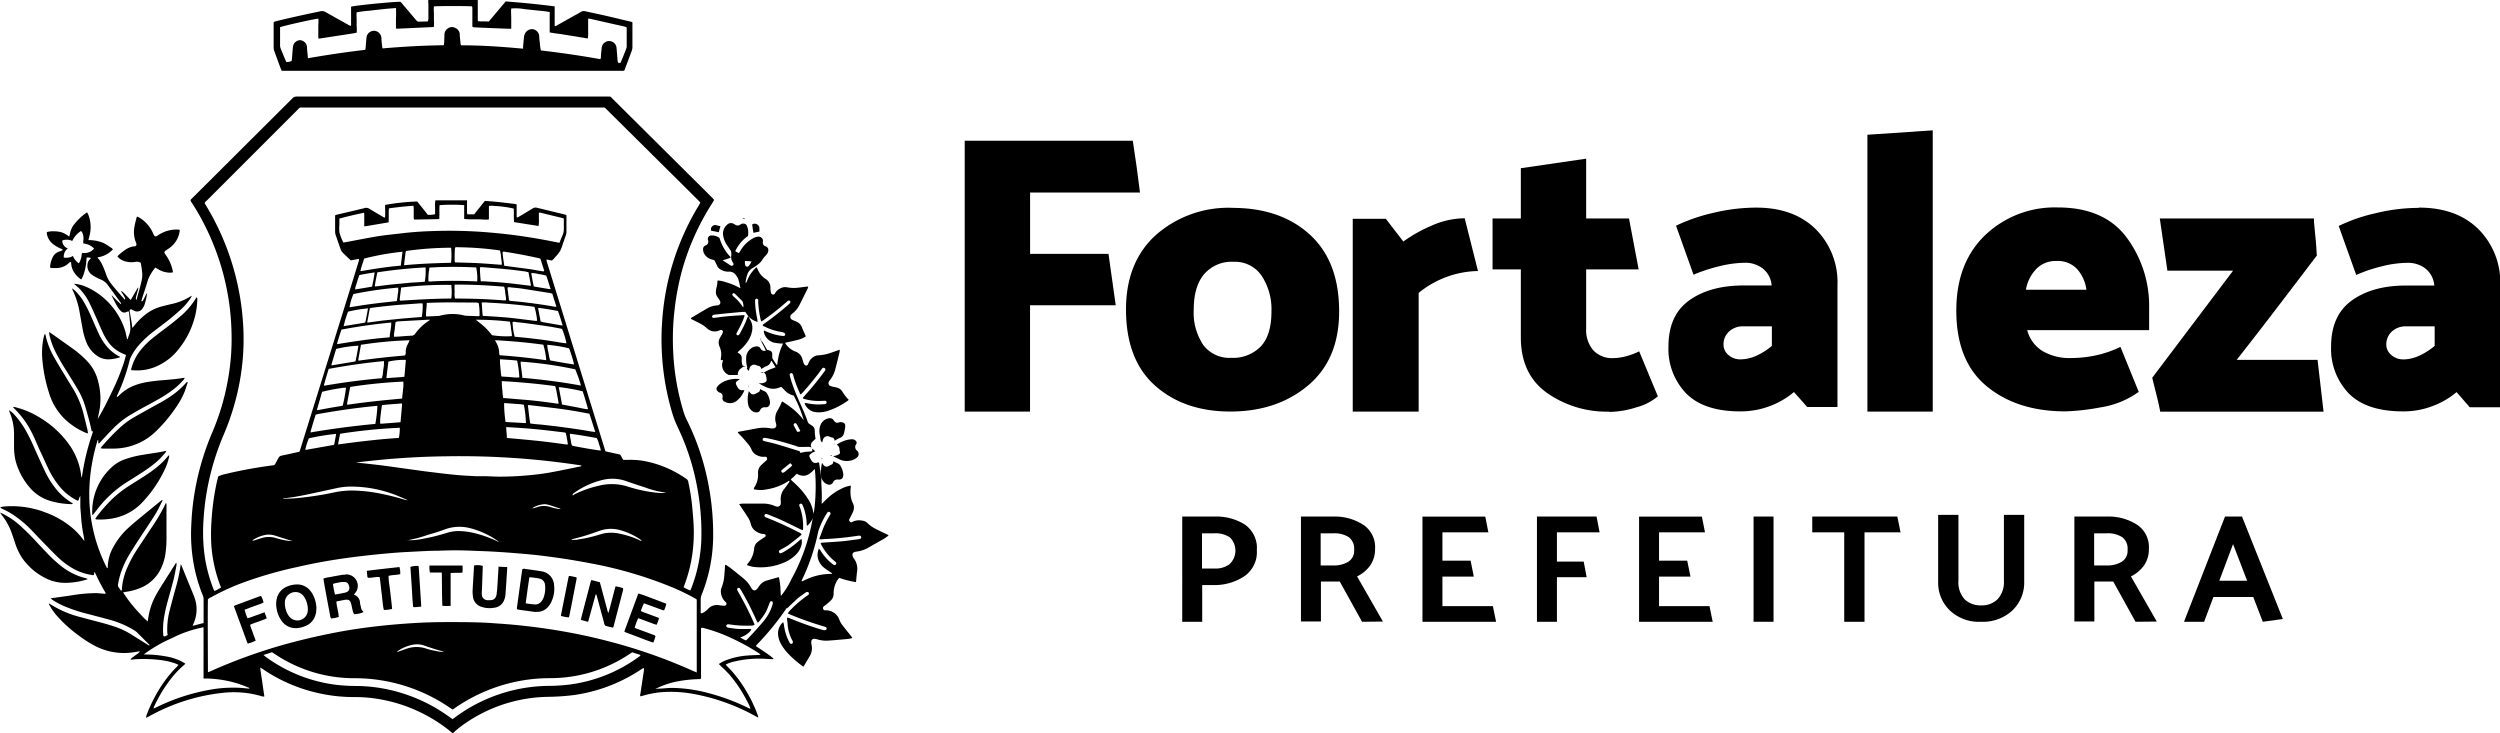
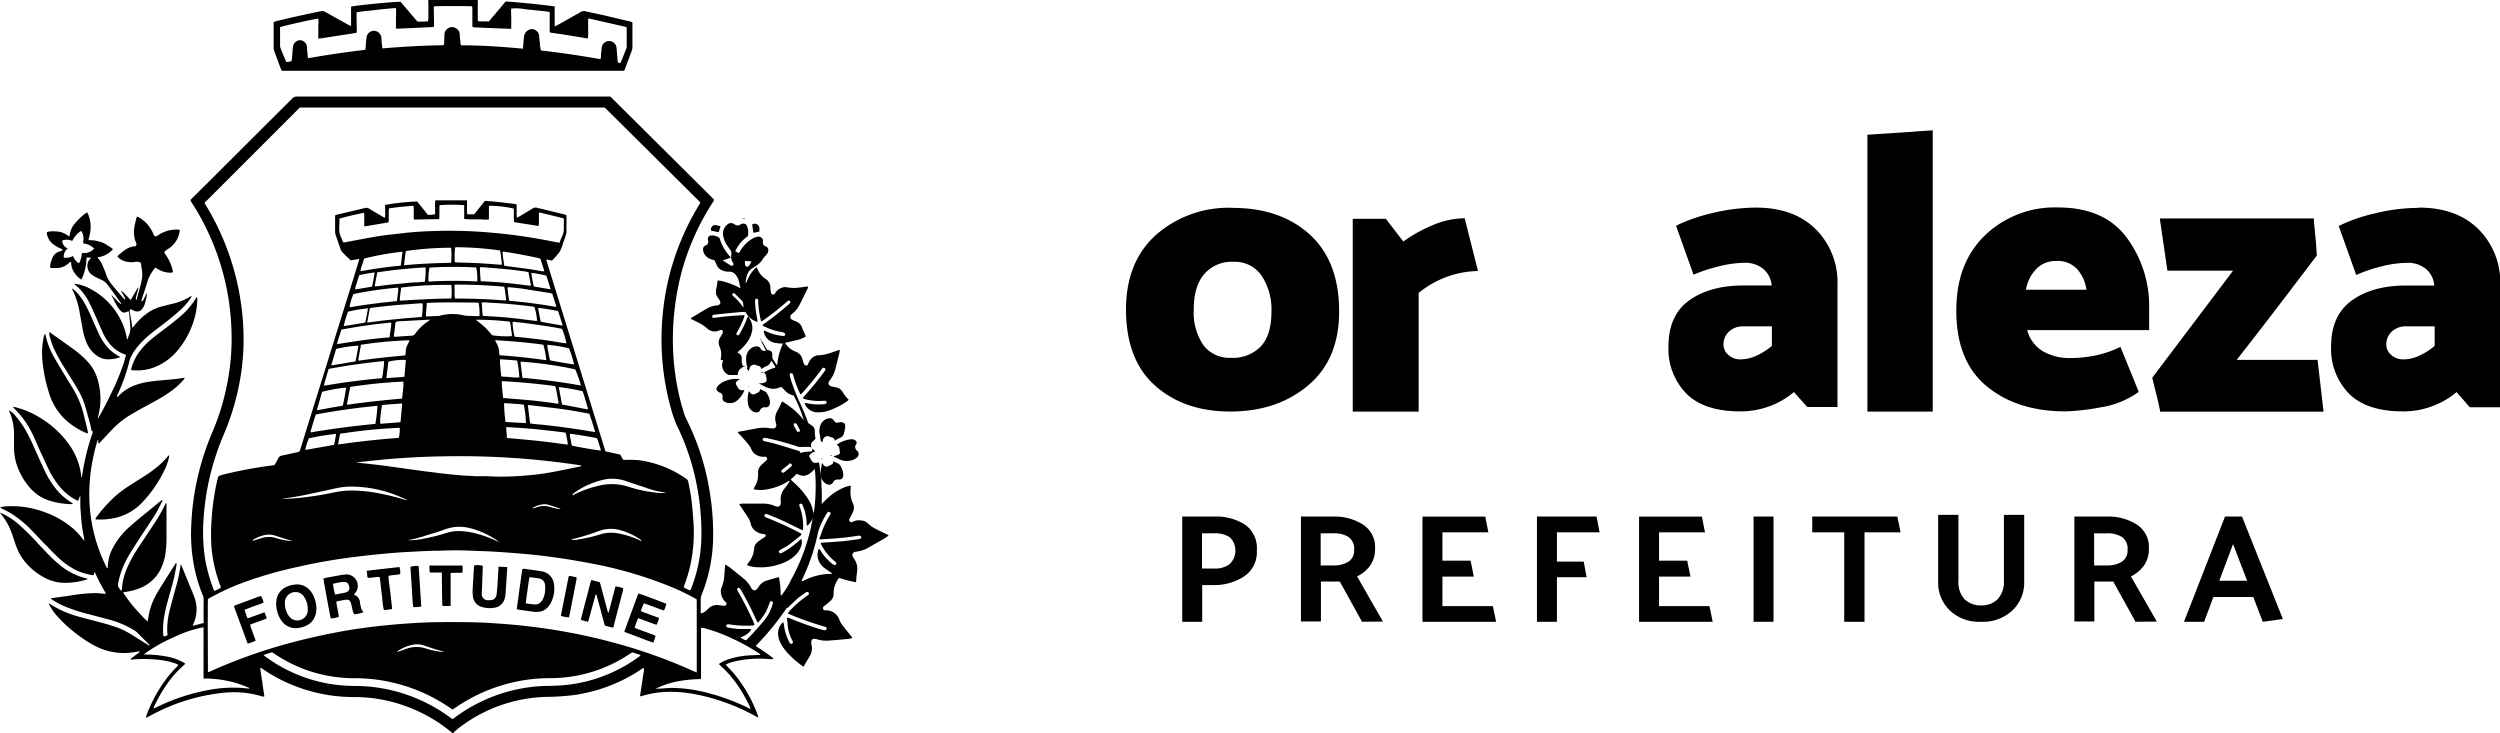
<svg xmlns="http://www.w3.org/2000/svg" viewBox="0 0 466.85 136.88">
  <title>Logo_PMF_Hor_Mono_Preto</title>
  <g id="Layer_2" data-name="Layer 2">
    <g id="PACK_DE_LOGOS" data-name="PACK DE LOGOS">
      <g id="Logo_PMF_Hor_Mono_Preto">
        <path d="M226.77,99.59h-2.31v6.58h2.37a4.46,4.46,0,0,0,2.71-.76,3.47,3.47,0,0,0,.12-5.07,4.89,4.89,0,0,0-2.89-.75m-6,16.52V96.46h6.15a10,10,0,0,1,5.49,1.46,5.32,5.32,0,0,1,2.29,4.84,5.43,5.43,0,0,1-2.46,4.93,10.12,10.12,0,0,1-5.58,1.57h-2.16v6.85Z" />
        <path d="M248.93,99.59h-2.31v6H249a5.12,5.12,0,0,0,2.77-.68,2.41,2.41,0,0,0,1.1-2.23,2.68,2.68,0,0,0-1-2.37,5,5,0,0,0-2.89-.72m5.37,16.52-4.16-7.51-.66,0-.7,0h-2.16v7.45h-3.73V96.46H249a9.84,9.84,0,0,1,5.49,1.48,5,5,0,0,1,2.29,4.56,5.3,5.3,0,0,1-.94,3.14,6.49,6.49,0,0,1-2.42,2l4.83,8.43Z" />
        <polygon points="279.38 116.11 265.63 116.11 265.63 96.47 277.36 96.47 277.94 99.41 269.36 99.41 269.36 104.7 274.62 104.7 275.22 107.67 269.36 107.67 269.36 113.19 278.78 113.19 279.38 116.11" />
        <polygon points="296.29 107.79 290.74 107.79 290.74 116.11 287.01 116.11 287.01 96.46 298.14 96.46 298.71 99.41 290.74 99.41 290.74 104.87 295.74 104.87 296.29 107.79" />
        <polygon points="319.83 116.11 306.08 116.11 306.08 96.47 317.81 96.47 318.39 99.41 309.81 99.41 309.81 104.7 315.07 104.7 315.68 107.67 309.81 107.67 309.81 113.19 319.23 113.19 319.83 116.11" />
        <rect x="327.46" y="96.46" width="3.73" height="19.65" />
        <polygon points="338.42 96.46 354.31 96.46 354.91 99.41 348.18 99.41 348.18 116.11 344.39 116.11 344.39 99.41 338.42 99.41 338.42 96.46" />
        <path d="M365.72,96.15v12.22a4.7,4.7,0,0,0,1.18,3.57,4.3,4.3,0,0,0,3.07,1.11,4.18,4.18,0,0,0,3.07-1.16,4.75,4.75,0,0,0,1.17-3.52V96.15H378v12.51a7.15,7.15,0,0,1-2.18,5.31,8.08,8.08,0,0,1-5.91,2.14,7.86,7.86,0,0,1-5.82-2.14,7.17,7.17,0,0,1-2.16-5.31V96.15Z" />
        <path d="M393.37,99.59h-2.31v6h2.37a5.1,5.1,0,0,0,2.77-.68,2.4,2.4,0,0,0,1.1-2.23,2.66,2.66,0,0,0-1-2.37,5,5,0,0,0-2.89-.72m5.38,16.52-4.16-7.51-.67,0-.69,0h-2.17v7.45h-3.73V96.46h6.16A9.84,9.84,0,0,1,399,97.94a5,5,0,0,1,2.28,4.56,5.23,5.23,0,0,1-.94,3.14,6.53,6.53,0,0,1-2.41,2l4.83,8.43Z" />
        <path d="M417,101.61l-2.57,6.84h5.2Zm1.67-5.15,7.63,19.13-3.75.52-1.77-4.62h-7.45l-1.73,4.62h-3.76l7.66-19.65Z" />
-         <path d="M208.35,57h-16V76.86h-12.2V26.28h31.39c.25,1.59.48,3.2.71,4.83s.43,3.25.63,4.84H192.36V47.41H207Z" />
        <path d="M229.92,66.82a7.2,7.2,0,0,0,5.51-2.12q2-2.12,2-6.51a11.37,11.37,0,0,0-1.83-6.69,6,6,0,0,0-5.24-2.61,6.76,6.76,0,0,0-5.5,2.31c-1.3,1.54-1.94,3.74-1.94,6.62a10.83,10.83,0,0,0,1.79,6.62,6.09,6.09,0,0,0,5.2,2.38m.23-28q9,0,14.47,5t5.46,14.36q0,8.93-5.8,13.8t-14.51,4.87q-8.62,0-14.05-4.83t-5.44-14.21q0-8.93,5.66-14a20.51,20.51,0,0,1,14.21-5" />
        <path d="M273.52,40.78,276,50.61a18,18,0,0,0-11.08,4.09V76.86H252.61v-36h6.18l3.27,4.24a27.41,27.41,0,0,1,5.36-3,15.44,15.44,0,0,1,6.1-1.34" />
-         <path d="M300.52,76.87a19.43,19.43,0,0,1-11.64-3.5Q284,69.88,284,63V50.31h-5.28V40.79H284V31.41l12.2-1.78V40.79h8L306,50.31H296.2V61.39a5.79,5.79,0,0,0,1.31,4,4.8,4.8,0,0,0,3.83,1.48,9.47,9.47,0,0,0,2.27-.33,13.1,13.1,0,0,0,2.49-.93l3.49,8.4a10.27,10.27,0,0,1-4,2.05,17.2,17.2,0,0,1-5.06.86" />
        <path d="M325,67.11a7.38,7.38,0,0,0,2.94-.66,12.28,12.28,0,0,0,2.94-1.86V60.94h-5.28a3.78,3.78,0,0,0-2.75,1,3.23,3.23,0,0,0-1,2.42,2.51,2.51,0,0,0,.93,1.94,3.34,3.34,0,0,0,2.27.81m2.9-28.34q7,0,11.09,4a14,14,0,0,1,4.09,10.49V76h-5.65L335,73.21a15.13,15.13,0,0,1-4.46,2.61,15.39,15.39,0,0,1-5.58,1q-6.76,0-10.08-3.35a11.93,11.93,0,0,1-3.31-8.78q0-5.81,3.87-8.59c2.57-1.86,6-2.79,10.11-2.79h5.29a4.49,4.49,0,0,0-1.6-3.12,5.29,5.29,0,0,0-3.46-1.12,20.69,20.69,0,0,0-4.8.67,29.46,29.46,0,0,0-4.73,1.56l-3.27-9.15a32.34,32.34,0,0,1,6.88-2.38,34.5,34.5,0,0,1,8.07-1" />
        <polygon points="360.92 24.34 360.92 76.86 348.72 76.86 348.72 25.16 360.92 24.34" />
        <path d="M384,48.74a5,5,0,0,0-3.68,1.42,7.37,7.37,0,0,0-2,3.94h11.3A7.36,7.36,0,0,0,388,50.38a4.9,4.9,0,0,0-4-1.64m.3-10q8.63,0,12.83,5.61a21.46,21.46,0,0,1,4.2,13.21v4.09H378.56a6.48,6.48,0,0,0,2.86,3.9,9.88,9.88,0,0,0,5.25,1.31,22.81,22.81,0,0,0,4.68-.49,19.68,19.68,0,0,0,4.62-1.6l3.42,8.41a16.63,16.63,0,0,1-7.18,2.9,41.89,41.89,0,0,1-6.51.74q-9,0-14.69-4.68T365.32,58q0-8.92,5.39-14.09a18.83,18.83,0,0,1,13.58-5.17" />
        <path d="M432.71,47.63q-3.72,4.9-7.48,9.82t-7.55,9.75h15.1l1.12,9.67H403.4c-.2-1.05-.44-2.1-.71-3.17s-.53-2.12-.78-3.16l15.1-20H404.74l-1.42-9.75h28.79a1,1,0,0,0,0,.3,1.54,1.54,0,0,1,0,.3c.1,1,.19,2.08.3,3.13s.17,2.08.22,3.12" />
        <path d="M448.78,67.12a7.18,7.18,0,0,0,2.93-.67,12.28,12.28,0,0,0,2.94-1.86V60.94h-5.28a3.79,3.79,0,0,0-2.75,1,3.23,3.23,0,0,0-1,2.42,2.5,2.5,0,0,0,.93,1.93,3.28,3.28,0,0,0,2.27.82m2.9-28.34q7,0,11.08,4a14,14,0,0,1,4.09,10.49V76.05H461.2l-2.46-2.83a14.77,14.77,0,0,1-4.46,2.6,15.1,15.1,0,0,1-5.58,1q-6.76,0-10.08-3.34a12,12,0,0,1-3.31-8.78q0-5.8,3.87-8.59t10.12-2.79h5.28a4.49,4.49,0,0,0-1.6-3.13,5.34,5.34,0,0,0-3.46-1.11,20.16,20.16,0,0,0-4.8.67A27.47,27.47,0,0,0,440,51.35l-3.27-9.15a30.89,30.89,0,0,1,6.88-2.38,33.85,33.85,0,0,1,8.07-1" />
        <path d="M139.2,68.49a.57.57,0,0,0-.63.16.49.49,0,0,1-.14.11,1.36,1.36,0,0,0-.65,1.27h0c-.51,0-1,0-1.53,0a.74.74,0,0,1-.38-.12A2,2,0,0,1,135,67.4l0-.15-.39,0a1.93,1.93,0,0,1,0-.34,3.58,3.58,0,0,0-.24-2.19A1.78,1.78,0,0,1,134.5,63c.1-.19.22-.37.32-.56A1.49,1.49,0,0,0,135,62a.36.36,0,0,0-.46-.38,2,2,0,0,0-.22.09,2.07,2.07,0,0,1-2.29-.4,6.13,6.13,0,0,0-1.1-.79c-.58-.33-1.18-.6-1.78-.91a.57.57,0,0,1-.13-.08c0-.14.09-.19.16-.23,1-.58,1.92-1.16,2.89-1.71a4.19,4.19,0,0,1,1.73-.55c.58,0,1-.42.49-1.11l-.36-.54a1.54,1.54,0,0,1-.23-1.07c0-.33.13-.65.19-1s.07-.62.1-.94a5.4,5.4,0,0,1,1.52.31,11.41,11.41,0,0,1,1.39.48c.47.19.91.43,1.36.65,0,0,0-.07,0-.08-.12-.53-.22-1.07-.39-1.59a2.86,2.86,0,0,0-.47-.81,1.48,1.48,0,0,0-1.33-.61,2.72,2.72,0,0,1-1.42-.35,1.58,1.58,0,0,1-.76-.79c-.15-.34-.31-.67-.49-1l-.52-.15a2.2,2.2,0,0,1-1.27-.9,1.57,1.57,0,0,1-.31-.93.7.7,0,0,1,.48-.78.73.73,0,0,0,.47-.85c0-.08-.05-.16-.06-.23a.65.65,0,0,1,.6-.78,2.42,2.42,0,0,1,1.46.39.39.39,0,0,1,.16.23,8.6,8.6,0,0,0,2,3.4s0,.07,0,.14a12.06,12.06,0,0,1-1.47.47l1.31.86a2.2,2.2,0,0,0,.26.15.36.36,0,0,0,.42-.12.29.29,0,0,0,0-.33c-.05-.1-.12-.2-.17-.31a1.77,1.77,0,0,1-.22-1,2.83,2.83,0,0,0,0-.82,1.07,1.07,0,0,0-.21-.41c-.22-.35-.47-.68-.68-1a4.73,4.73,0,0,1-.59-1.54,2.13,2.13,0,0,1,.69-2.08,1,1,0,0,1,1.29-.18l.21.11a.8.8,0,0,0,1,0,.89.89,0,0,1,.61-.17.62.62,0,0,1,.58.34,3.8,3.8,0,0,1,.24.72,4,4,0,0,1,0,1.25,7.07,7.07,0,0,0-2.37,2.82,2.07,2.07,0,0,0,.69.36c.1-.16.2-.31.28-.46a6.29,6.29,0,0,1,2.33-2.28,2.36,2.36,0,0,1,.89-.31.83.83,0,0,1,.89.42.62.62,0,0,1,.08.4c-.07.57.05.81.55,1a.7.7,0,0,1,.45.74.88.88,0,0,1-.11.45,3.13,3.13,0,0,1-.5.65,2.93,2.93,0,0,0-.46.59,3.35,3.35,0,0,1-.64.76,8.42,8.42,0,0,1-1.21.84,2.16,2.16,0,0,0-1,1.23,6.3,6.3,0,0,0-.33,1.55.28.28,0,0,0,0,.09s0-.07,0-.1.14,0,.17-.12c.15-.32.29-.64.45-1A6.85,6.85,0,0,1,141,50.14a2.63,2.63,0,0,1,.29-.25c.1.21.19.38.27.56a3.7,3.7,0,0,0,1.4,1.63,1.89,1.89,0,0,1,.91,1.56c0,.27,0,.55.07.82a1,1,0,0,0,.09.33.39.39,0,0,0,.65.07,1.32,1.32,0,0,0,.12-.2,2.16,2.16,0,0,1,.81-.75,1.92,1.92,0,0,1,1.42-.25,6.79,6.79,0,0,0,2.11.05c.51-.05,1-.13,1.52-.19h.26a1.67,1.67,0,0,1-.07.3c-.54,1.09-1.07,2.19-1.63,3.27A4.6,4.6,0,0,1,148,58.53l-.17.15a.6.6,0,0,0,.16,1.06,5.42,5.42,0,0,0,.6.26,1.94,1.94,0,0,1,1.22,1.26c.2.53.45,1,.67,1.56a5.24,5.24,0,0,1-1.87.73c-.64.17-1.29.3-1.93.44-.06.12,0,.19.07.27a3.84,3.84,0,0,0,1.79,1.39,2,2,0,0,1,1.31,1.46c.07.22.13.45.21.67a1,1,0,0,0,.2.35.39.39,0,0,0,.64-.1c0-.07.05-.15.08-.22a2.31,2.31,0,0,1,1-1.2,1.41,1.41,0,0,1,.77-.25,8.49,8.49,0,0,0,2.58-.54l1.49-.52a4,4,0,0,1-.06.55c-.26,1.05-.51,2.1-.79,3.14a5.3,5.3,0,0,1-1,2,1.13,1.13,0,0,0-.13.2.58.58,0,0,0,.34.93,5.27,5.27,0,0,0,.57.14l.46.1a1.7,1.7,0,0,1,1.08.75,8.08,8.08,0,0,0,1.21,1.56c-.14.11-.23.2-.34.27a13.57,13.57,0,0,1-3.46,1.75,5.53,5.53,0,0,1-2.14.3,2.54,2.54,0,0,1-2.28-1.6s0-.07,0-.15l.38.05a10.23,10.23,0,0,0,3.17.19c.11,0,.23,0,.34-.06a.31.31,0,0,0,.19-.33.28.28,0,0,0-.23-.24,2.46,2.46,0,0,0-.47,0,10,10,0,0,1-3.44-.34.83.83,0,0,1-.22-.08s-.05-.05-.1-.11l.41-.48a53.08,53.08,0,0,0,3.5-4.28,3.48,3.48,0,0,0,.28-.39.31.31,0,0,0-.08-.42.35.35,0,0,0-.43,0,4.08,4.08,0,0,0-.25.33c-1.05,1.45-2.19,2.82-3.38,4.16-.12.13-.25.25-.37.37s0,0-.1,0-.12-.21-.18-.33a19.1,19.1,0,0,1-1.14-3.09,1.58,1.58,0,0,0-.15-.38.24.24,0,0,0-.3-.12.29.29,0,0,0-.24.29,3,3,0,0,0,.11.52,26.72,26.72,0,0,0,1,2.88c.72,1.78,1.61,3.49,2.23,5.31a.88.88,0,0,0,.47.56,2,2,0,0,1,.34.23,1.1,1.1,0,0,1,.53,1,7.78,7.78,0,0,0,.15,1.46c-.16.15-.38.34-.58.55a.87.87,0,0,0-.13,1.17.6.6,0,0,0-.47-.2,6.46,6.46,0,0,0-.88,0c-.33,0-.65,0-1,0a1.79,1.79,0,0,1-.61-.19l-1-.3A46,46,0,0,0,143,81.78a1.32,1.32,0,0,0-.34,0,.29.29,0,0,0-.24.24.25.25,0,0,0,.14.29,1.76,1.76,0,0,0,.39.12c.69.17,1.38.31,2.06.51,1.38.4,2.74.84,4.11,1.25a.36.36,0,0,1,.3.38l1.1-.21a6.49,6.49,0,0,0,1.16-.1c0-.19,0-.34,0-.49l.58.51a3.54,3.54,0,0,0-.51.22,2.91,2.91,0,0,0-.51.4.34.34,0,0,0-.06.43,5.32,5.32,0,0,0,.35.67.87.87,0,0,0,1.07.4l.22-.07c.18.09.17.26.19.41.08.76.28,1.5.3,2.27,0,0,.05.1.07.16v0c0,.39,0,.78,0,1.17a31.85,31.85,0,0,1,.07,3.24c0,.15,0,.3,0,.54l.62-.64.56-.53c.2-.18.41-.36.63-.53a8.12,8.12,0,0,1,.67-.48,6.31,6.31,0,0,1,.65-.4c.24-.13.49-.26.74-.37a5.56,5.56,0,0,1,.71-.29c.25-.08.52-.13.83-.21a2.58,2.58,0,0,1,0,.38,6.52,6.52,0,0,0,0,1.53,4.2,4.2,0,0,0,.39,1.35,1.81,1.81,0,0,1,.08,1.54c-.13.35-.31.68-.47,1-.07.16-.17.31-.25.47a.37.37,0,0,0,.08.43.31.31,0,0,0,.46.1,2.7,2.7,0,0,1,1.72-.27,1.82,1.82,0,0,1,1.2.55,5.82,5.82,0,0,0,1.43,1c.68.35,1.37.68,2.05,1l.39.19a2,2,0,0,1-.19.2c-.26.18-.51.37-.78.53-.9.52-1.8,1-2.71,1.54A6,6,0,0,1,160,103a1.41,1.41,0,0,0-.45.11.5.5,0,0,0-.35.61,1.18,1.18,0,0,0,.22.53,3.22,3.22,0,0,1,.62,2.56c-.08.62-.12,1.24-.19,1.9a17.76,17.76,0,0,1-3.13-.8c-.07.08-.15.16-.22.25a4.53,4.53,0,0,0-.83,2.66,1.68,1.68,0,0,1-.49,1.28c-.29.3-.61.55-.92.82-.14.11-.29.2-.42.32a.39.39,0,0,0-.12.48.37.37,0,0,0,.42.25,2.64,2.64,0,0,1,2.55,1.62,4.14,4.14,0,0,0,.72,1.28c.47.63,1,1.23,1.46,1.85l.29.37c-.13.16-.3.12-.45.16a2.79,2.79,0,0,1-.4.07c-1.18.11-2.35.22-3.52.3a5.76,5.76,0,0,1-2.22-.24,2.21,2.21,0,0,0-.46-.09.53.53,0,0,0-.6.44,1.12,1.12,0,0,0,0,.41c0,.15.05.31.07.46a2.83,2.83,0,0,1-.37,1.93l-.24.4-.92,1.56-.26-.16a18.28,18.28,0,0,1-2.41-2.07,9.62,9.62,0,0,1-1.53-2,4.23,4.23,0,0,1-.55-1.73,2.78,2.78,0,0,1,.87-2.29s.06,0,.14,0c0,.15.06.29.08.44a9.22,9.22,0,0,0,.93,3.09,1.87,1.87,0,0,0,.17.31.31.31,0,0,0,.56-.26c0-.13-.11-.25-.17-.37a7.51,7.51,0,0,1-.79-2.7c0-.37-.08-.74-.12-1.11a2.62,2.62,0,0,1,0-.28,1.09,1.09,0,0,1,.64.16c1.63.65,3.26,1.27,4.93,1.79.41.13.83.25,1.24.36a.82.82,0,0,0,.35,0,.28.28,0,0,0,.23-.24.25.25,0,0,0-.12-.3,1.77,1.77,0,0,0-.38-.15,59.73,59.73,0,0,1-6.27-2.21l-.47-.21a2.69,2.69,0,0,1,.21-.35,20.68,20.68,0,0,1,3.44-3,1.15,1.15,0,0,0,.19-.14.29.29,0,0,0,.06-.37.3.3,0,0,0-.4-.13,1.62,1.62,0,0,0-.36.21c-.47.35-1,.68-1.41,1.06s-.91.86-1.38,1.29c-.17.15-.28.36-.53.44-.1,0-.17.16-.23.26a49.62,49.62,0,0,1-5.29,6.47,3.84,3.84,0,0,0-.29.34c.59.39,1.16.76,1.72,1.15a18.7,18.7,0,0,1,1.59,1.18c-.05.16-.16.12-.25.12-.67,0-1.33-.09-2-.09a20.2,20.2,0,0,0-5.14.55,6.2,6.2,0,0,0-1.52.55,4.29,4.29,0,0,0,.6.66l.61.65c.2.24.41.48.6.72s.37.46.55.7.34.47.51.72.33.49.49.73.33.54.49.81l.44.76.42.78c.13.27.26.53.38.8l.39.86c.11.27.22.54.32.82a3.82,3.82,0,0,1,.28.9l-.54-.28a38,38,0,0,0-11.59-4.15,23.44,23.44,0,0,0-4.8-.38,17.38,17.38,0,0,0-4.42.66l-.66.18a.69.69,0,0,1,0-.54c.21-1.44.43-2.87.65-4.31,0-.13,0-.27,0-.42-.24,0-.38.14-.53.24a30.59,30.59,0,0,1-4.26,2.37,30.09,30.09,0,0,1-8.4,2.43,44.26,44.26,0,0,1-4.88.32A28,28,0,0,0,86,135.7q-.61.47-1.2,1a.89.89,0,0,0-.16.22h-.12a28.24,28.24,0,0,0-6-3.89,28.79,28.79,0,0,0-8.24-2.56,26.88,26.88,0,0,0-4.11-.3,30.38,30.38,0,0,1-13.37-3.06A29.57,29.57,0,0,1,49.16,125c-.16-.11-.33-.2-.56-.34.09,1,.26,1.85.38,2.74s.25,1.74.39,2.66a2.77,2.77,0,0,1-.38,0,16.59,16.59,0,0,0-2.58-.59,18.61,18.61,0,0,0-4.41-.13,36.21,36.21,0,0,0-13.5,4.07c-.38.19-.76.41-1.14.61l-.09,0a2.76,2.76,0,0,1,.24-.83c.1-.28.21-.56.33-.83s.25-.57.38-.86l.39-.79.41-.78c.14-.26.29-.52.44-.77l.49-.8c.16-.25.32-.5.49-.74l.52-.72c.17-.23.35-.47.54-.7l.61-.72c.19-.22.4-.43.6-.65a5.84,5.84,0,0,0,.62-.67l-.44-.21a12.67,12.67,0,0,0-3-.7,25.48,25.48,0,0,0-4.94-.12,1.08,1.08,0,0,1-.61,0,3.83,3.83,0,0,1,.61-.51c.2-.16.41-.3.62-.46a2.46,2.46,0,0,0,.57-.51l-.31,0a14.25,14.25,0,0,1-2.34.29,11.75,11.75,0,0,1-5.84-1.37,23.12,23.12,0,0,1-3-1.93,24.83,24.83,0,0,1-3.89-3.5,11,11,0,0,1-1.45-2,4.09,4.09,0,0,1-.2-.42c.06,0,.1,0,.12,0a19,19,0,0,0,5.8,2.52c1.48.41,3,.79,4.44,1.18.53.15,1.06.31,1.58.48a14.36,14.36,0,0,1,3.32,1.49c1,.63,2.07,1.29,3.1,1.94l.38.23c.13-.11,0-.16,0-.2L25.49,118a3.73,3.73,0,0,0-.48-.33,17.52,17.52,0,0,0-4.54-1.94c-1.46-.4-2.92-.78-4.38-1.16a28.13,28.13,0,0,1-3.64-1.19A13.6,13.6,0,0,1,9.77,112l-.32-.28.53-.07.46-.06c1-.14,2.06-.28,3.09-.44a28.69,28.69,0,0,1,4.34-.39c.51,0,1,.07,1.53.11l.33,0a1,1,0,0,0-.06-.24,34.15,34.15,0,0,1-1.88-3.6,2.19,2.19,0,0,0-.15-.22c-.11.2,0,.38-.1.54a.62.62,0,0,1-.5,0,10,10,0,0,1-3.28-1.11,14.45,14.45,0,0,1-3-2.23c-.9-.87-1.77-1.78-2.65-2.68s-1.73-1.82-2.61-2.72A20.58,20.58,0,0,0,3,96.51,13.39,13.39,0,0,0,.38,95L.07,94.8s0,0,0-.08a5.05,5.05,0,0,1,1-.16,17.47,17.47,0,0,1,7.4,1.13,16.54,16.54,0,0,1,4.71,2.63,12.48,12.48,0,0,1,2.29,2.36c.07.09.15.17.29.35a16.78,16.78,0,0,0-.28-1.68c-.08-.54-.17-1.09-.23-1.63s-.1-1.14-.14-1.7S15,94.92,15,94.37s0-1.1,0-1.75c-.26.31-.21.65-.42.9a3.88,3.88,0,0,1-.36-.15,10.08,10.08,0,0,1-3-2.41,15.7,15.7,0,0,1-2.1-3.25c-.53-1.08-1-2.18-1.52-3.26S6.59,82.08,6,80.92a16.5,16.5,0,0,0-3-4.29c-.17-.18-.36-.36-.53-.55,0,0,0,0,0-.1.2,0,.41.07.61.12a15.63,15.63,0,0,1,4.26,1.83A18.07,18.07,0,0,1,12.9,83,12.7,12.7,0,0,1,15,87.81c.09.44.14.89.22,1.42.05-.16.08-.26.1-.35s.05-.23.06-.34a42.89,42.89,0,0,1,1.84-7.49c.05-.16.11-.33.16-.5l-.25,0c-.13-.59-.25-1.18-.41-1.77-.28-1.06-.57-2.12-.89-3.17a15.05,15.05,0,0,0-1.55-3.3c-.62-1.05-1.27-2.08-1.91-3.11a37.14,37.14,0,0,1-2.1-3.68,14.06,14.06,0,0,1-1.05-3c0-.15,0-.3-.07-.51.12.06.19.08.25.12l3.17,2.25c.72.52,1.44,1,2.13,1.59a16.21,16.21,0,0,1,1.55,1.44,8.4,8.4,0,0,1,2.1,3.9,12.65,12.65,0,0,1,0,6.35c0,.17-.08.34-.11.5l0,0a.05.05,0,0,0,.05,0c1-1.66,1.84-3.38,2.67-5.11a41.91,41.91,0,0,0,2.16-5.29c.14-.43.25-.87.37-1.3a.42.42,0,0,0,0-.19c-.14-.06-.28-.13-.42-.18a6.52,6.52,0,0,1-2.56-1.84A11.17,11.17,0,0,1,19,61.67c-.38-.82-.72-1.66-1.09-2.48s-.78-1.76-1.21-2.62a10.23,10.23,0,0,0-2-2.8c-.2-.19-.41-.36-.62-.54L13.81,53a4.62,4.62,0,0,1,1,.14,8.1,8.1,0,0,1,2,.77,13.24,13.24,0,0,1,6.55,7.84c.14.45.22.91.32,1.37l.07.25c.07-.07.12-.1.14-.15A3,3,0,0,1,24,62.8a3.54,3.54,0,0,0,.32-2c-.06-.81-.14-1.61-.22-2.41a1.23,1.23,0,0,0-.09-.24,1.57,1.57,0,0,0-.49.16.83.83,0,0,1-.88-.17,3.87,3.87,0,0,1-.54-.61,10.44,10.44,0,0,1-.58-1c-.22-.41-.43-.84-.64-1.26a.37.37,0,0,1,0-.14,16.38,16.38,0,0,0,1.73,1.69c0-.19,0-.25-.07-.28-.49-.69-1-1.38-1.48-2.06-.34-.46-.69-.91-1-1.35a3.06,3.06,0,0,0-1.21-.92c-.36-.16-.72-.32-1.06-.51a5.19,5.19,0,0,1-.83-.55,2.1,2.1,0,0,1-.47-2.34,2.52,2.52,0,0,1,.24-.33l.27-.31-.44-.08-.38,0c-.05.48-.06.94-.14,1.4a10.61,10.61,0,0,1-.31,1.38,5.4,5.4,0,0,1-.56,1.33,4.55,4.55,0,0,1-1.35-1.38A3.36,3.36,0,0,1,13.29,49,.19.19,0,0,0,13,49l-.18.15a3.25,3.25,0,0,1-2.24.9,6.61,6.61,0,0,1-.89,0,1.34,1.34,0,0,1-.35-.1A5.27,5.27,0,0,1,9.86,48a2,2,0,0,1,1.13-1,3.33,3.33,0,0,0,.76-.32,1.44,1.44,0,0,0-.57-.33,6.36,6.36,0,0,1-1.3-.79,3.18,3.18,0,0,1-1.13-1.88,1.1,1.1,0,0,1,0-.18.69.69,0,0,1,0-.16,4.22,4.22,0,0,1,1.42-.14,4.81,4.81,0,0,1,1.45.22,5.08,5.08,0,0,1,1.3.76,3.48,3.48,0,0,0,.14-.49,4,4,0,0,1,.69-1.67,11.46,11.46,0,0,1,2.49-2.37,3.15,3.15,0,0,1,.2.31,6.34,6.34,0,0,1,.23,4.21c0,.17-.09.34-.13.51a.48.48,0,0,0,0,.16,7.12,7.12,0,0,1,2.84.56c.49.26.94.57,1.4.87a2.61,2.61,0,0,1,.31.28,4.61,4.61,0,0,1-2.87,1.5,1,1,0,0,0,.11.21,4.85,4.85,0,0,1,.84,1.35q.35.78.63,1.59A5.83,5.83,0,0,0,20.77,53c.5.62,1,1.24,1.55,1.85.31.37.64.73,1,1.13,0-.11.08-.19.06-.24a2.92,2.92,0,0,0-.23-.47c-.18-.3-.37-.6-.59-.94.31.11.31.11.67.48l.58.59.54.59.12-.07c.42-.73.84-1.47,1.27-2.19,0,0,.06,0,.09-.06v0c0,.19-.05.39-.1.58-.1.38-.21.76-.31,1.13a1,1,0,0,0,0,.61c.05,0,.1-.06.11-.1.33-1.31.77-2.6,1-3.94a4.6,4.6,0,0,0,0-1.23c-.05-.55-.15-1.09-.24-1.64a1.41,1.41,0,0,0-1-.18,4,4,0,0,1-1.46,0,3,3,0,0,1-1.9-1,1.6,1.6,0,0,1,.22-.28c.42-.35.84-.71,1.29-1A3.63,3.63,0,0,1,25,46l.23,0a.39.39,0,0,0,.25-.42.62.62,0,0,0-.07-.23,5.32,5.32,0,0,1-.27-3.18c.08-.46.21-.91.32-1.37,0-.11.08-.22.13-.36a2.7,2.7,0,0,1,.38.17,6.34,6.34,0,0,1,2.59,2.9,3,3,0,0,0,.24.47.35.35,0,0,0,.47.11l.45-.29a6,6,0,0,1,3.7-.91.43.43,0,0,1,.13.05.55.55,0,0,1,0,.22,4.61,4.61,0,0,1-2,3.22l-.54.36c-.36.25-.4.42-.12.77a8.09,8.09,0,0,1,1.3,2.75l.09.41a1.19,1.19,0,0,1,0,.19,2.83,2.83,0,0,1-1.16,0,4.26,4.26,0,0,1-1.07-.31,9.05,9.05,0,0,1-1-.57s-.05,0-.06,0a8.56,8.56,0,0,0-1.33,2.21L27,54.3c-.17.5-.33,1-.5,1.51,0,.12-.07.25-.13.44.14,0,.24,0,.27-.06a4.12,4.12,0,0,0,.27-.45c.13-.25.24-.5.36-.74a1.67,1.67,0,0,1,.2-.27,11.69,11.69,0,0,1-.5,2.23,3.13,3.13,0,0,1-.34.62A1.18,1.18,0,0,1,25,58c-.18-.07-.35-.17-.53-.26-.25.09-.3.25-.25.51.12.53.21,1.08.3,1.62.05.23.07.46.1.7s.05.38.09.66a3.84,3.84,0,0,0,.31-.34,11.75,11.75,0,0,1,2.2-2.2A8.19,8.19,0,0,1,30.3,57.2q.91-.24,1.83-.45a10.63,10.63,0,0,0,3.42-1.39c.06,0,.13-.06.29-.14-.1.19-.14.29-.2.38a11,11,0,0,1-1.82,2.15c-.76.69-1.53,1.35-2.33,2-1,.79-2,1.53-3,2.3a18.43,18.43,0,0,0-2.26,2.07,10.59,10.59,0,0,0-1.76,2.49,3.24,3.24,0,0,0-.27.71A34.6,34.6,0,0,1,22,73.59a1.28,1.28,0,0,0-.19.57,1.31,1.31,0,0,0,.48-.37,8.48,8.48,0,0,1,2.47-1.67,12.35,12.35,0,0,1,2.14-.67A29.28,29.28,0,0,1,30.41,71c1.29-.12,2.59-.2,3.86-.44a1.72,1.72,0,0,1,.23,0c-.07.12-.12.23-.18.31a13.2,13.2,0,0,1-2.14,2,22.88,22.88,0,0,1-2.72,1.75c-1,.57-2,1.11-3.05,1.67-.67.37-1.33.76-2,1.15a16.18,16.18,0,0,0-3.32,2.62c-.81.83-1.59,1.68-2.39,2.53l-.23.24c-.17-.08-.11-.2-.12-.31v-.35c-.18,0-.17.21-.21.33a36.34,36.34,0,0,0-.92,3.84,33.33,33.33,0,0,0-.55,6.15,30.08,30.08,0,0,0,3.16,13.3,3.37,3.37,0,0,0,.19.32c.14-.06.1-.15.1-.22a8,8,0,0,1,1-3.66,13.67,13.67,0,0,1,3-3.79c.9-.82,1.85-1.59,2.79-2.36s2.13-1.74,3.2-2.61a1.13,1.13,0,0,1,.18-.12c.09.17,0,.28-.08.4-.37.73-.71,1.49-1.14,2.18-.84,1.36-1.74,2.67-2.61,4s-1.56,2.4-2.31,3.63a17.31,17.31,0,0,0-1.64,3.58,14,14,0,0,0-.47,2,.64.64,0,0,0,.12.55l.41.58s.06,0,.13,0,.06-.26.07-.39a11.85,11.85,0,0,1,1.05-4,23.31,23.31,0,0,1,1.77-3.26c.87-1.33,1.77-2.65,2.65-4a36.31,36.31,0,0,0,2.34-3.88c.13-.26.26-.52.38-.78.17.05.13.17.13.25,0,.69,0,1.38,0,2.07,0,1.37,0,2.75,0,4.12a20.16,20.16,0,0,1-.24,3.29,9.8,9.8,0,0,1-.84,2.57,7.23,7.23,0,0,1-3.47,3.39,10.66,10.66,0,0,1-2.82.84,6.26,6.26,0,0,0-.73.14,25.3,25.3,0,0,0,3.17,4,11.56,11.56,0,0,0,1.45,1.43c0-.33.07-.6.11-.86a12.51,12.51,0,0,1,1.28-3.84c.53-1,1.18-2,1.81-3s1.27-2,1.9-3c0-.08.11-.15.21-.28a1.35,1.35,0,0,1,0,.69c-.17.85-.31,1.7-.52,2.54-.36,1.4-.77,2.8-1.15,4.2a26.47,26.47,0,0,0-.72,3.52,13.84,13.84,0,0,0-.05,2.41,1.13,1.13,0,0,0,0,.18.25.25,0,0,0,.35.2c.14-.06.27-.13.42-.21s0-.21,0-.3a13.94,13.94,0,0,1,.42-4.27c.37-1.44.76-2.88,1.16-4.32a28.54,28.54,0,0,0,.9-4.2.54.54,0,0,1,0-.16,1.64,1.64,0,0,1,.17.26Q35,108.35,36.1,111a9.44,9.44,0,0,1,.32.89,6.41,6.41,0,0,1-.21,4.38c-.07.18-.15.35-.24.59.72-.14,1.37-.37,2.05-.51a3.26,3.26,0,0,0,0-.41c0-1.36,0-2.71,0-4.07a1.9,1.9,0,0,0-.17-.74,29.16,29.16,0,0,1-1.56-5.18,31.51,31.51,0,0,1-.59-7.44c.06-1.46.15-2.91.33-4.35a48.72,48.72,0,0,1,1.45-7.27,49.36,49.36,0,0,1,2.19-6.22,44.64,44.64,0,0,0,3-10.38,42.43,42.43,0,0,0,.57-8A46.55,46.55,0,0,0,35.91,38a2.14,2.14,0,0,1-.35-.63,3.39,3.39,0,0,1,.31-.34l3.26-3.24L46.94,26l7.64-7.61a1.1,1.1,0,0,1,.88-.36h57.81c.87,0,.6-.1,1.22.51l9.06,9L132.07,36l1,1c.1.1.18.21.29.33l-.26.46a46.47,46.47,0,0,0-5.63,12.33A48.33,48.33,0,0,0,126,57.58a47.22,47.22,0,0,0-.29,8.06,45.19,45.19,0,0,0,2,11.46,9.83,9.83,0,0,0,.53,1.3A46.31,46.31,0,0,1,132.39,91a48.81,48.81,0,0,1,.78,9.5A29.67,29.67,0,0,1,131.05,111a2.54,2.54,0,0,0-.2,1c0,.79,0,1.57,0,2.36a.56.56,0,0,0,0,.15.69.69,0,0,0,.25,0,3,3,0,0,0,1.1-.78,2.22,2.22,0,0,1,2.08-.71l.76.09a.94.94,0,0,0,.29,0,.37.37,0,0,0,.24-.62c-.06-.08-.15-.13-.21-.2a2.79,2.79,0,0,1-.75-1.93,1.52,1.52,0,0,1,.14-.63,7.64,7.64,0,0,0,.52-2.41c.06-.6.09-1.21.14-1.86a1.09,1.09,0,0,1,.28.11,7.14,7.14,0,0,1,.64.43c.83.66,1.66,1.31,2.48,2a5.49,5.49,0,0,1,1.43,1.71l.09.15c.35.51.74.53,1.14,0,.1-.12.18-.25.27-.38a2.62,2.62,0,0,1,1.44-1.07l.34-.1,1.9-.54a2.72,2.72,0,0,1,.17.82c.07.3.09.62.13.93s0,.59.05.88a6.88,6.88,0,0,0,.06.89,14.46,14.46,0,0,0,1.94-3.1,36.44,36.44,0,0,0,4-11.43,3.67,3.67,0,0,1-1,1.4c-.16-.08-.12-.21-.13-.32a9.68,9.68,0,0,0-.66-3.28,3,3,0,0,0-.17-.37.31.31,0,0,0-.36-.12.28.28,0,0,0-.19.33,3.26,3.26,0,0,0,.15.44,10.33,10.33,0,0,1,.54,4.13c-.25,0-.42-.11-.61-.2-1.19-.57-2.36-1.16-3.56-1.71-.73-.34-1.48-.62-2.22-.93a4,4,0,0,0-.45-.15.3.3,0,0,0-.33.18.3.3,0,0,0,.09.37,1.87,1.87,0,0,0,.32.15,60.06,60.06,0,0,1,6,2.74,1.15,1.15,0,0,1,.5.34,1.81,1.81,0,0,1-.25.3c-.62.51-1.24,1-1.89,1.5s-1.09.7-1.64,1c-.11.08-.24.14-.35.22a.29.29,0,0,0-.06.37.29.29,0,0,0,.35.16l.42-.2a16.9,16.9,0,0,0,2.8-2,3.12,3.12,0,0,1,.6-.47,2.24,2.24,0,0,1,0,1.12,3.87,3.87,0,0,1-1.24,2,6.79,6.79,0,0,1-1.7,1.15,11,11,0,0,1-5.5,1,5.29,5.29,0,0,1-1.71-.37c0-.22.14-.32.24-.45a4.84,4.84,0,0,0,.93-1.82,5.62,5.62,0,0,0,.14-.82,1.71,1.71,0,0,1,.63-1.22c.3-.25.63-.46.95-.69.13-.09.28-.15.4-.24A.43.43,0,0,0,143,100a.39.39,0,0,0-.4-.28,2.54,2.54,0,0,1-1.23-.38,2.23,2.23,0,0,1-1.16-1.48,4.26,4.26,0,0,0-.63-1.39c-.43-.68-.89-1.34-1.33-2-.07-.09-.12-.19-.22-.34a5.69,5.69,0,0,1,.74-.09c1.26,0,2.52,0,3.77,0a5.6,5.6,0,0,1,2.13.44,1.17,1.17,0,0,0,.33.11.61.61,0,0,0,.8-.61,1.86,1.86,0,0,0,0-.47,3,3,0,0,1,.68-2.25c.28-.36.54-.72.8-1.09a2.21,2.21,0,0,0,.18-.34c-.17-.09-.25,0-.34.08a10.16,10.16,0,0,1-3.82,1.45,5.63,5.63,0,0,1-2.55,0,1.4,1.4,0,0,1,.22-.53,4.25,4.25,0,0,0,.59-2.43,1.88,1.88,0,0,1,.59-1.54c.21-.23.46-.43.69-.64s.21-.17.31-.27a.4.4,0,0,0,.07-.44.33.33,0,0,0-.38-.22,2.49,2.49,0,0,1-1.37-.23,2,2,0,0,1-1.14-1.13,4.21,4.21,0,0,0-.73-1.13c-.41-.48-.83-1-1.25-1.42-.18-.2-.38-.39-.56-.58,0-.18.18-.18.27-.2l2.15-.39L141.3,80a7.16,7.16,0,0,1,2.69,0,1.35,1.35,0,0,0,.29,0,.58.58,0,0,0,.68-.68,1.92,1.92,0,0,0-.09-.4,2.81,2.81,0,0,1,.27-2.16c.16-.29.33-.58.48-.88s.27-.6.43-.93a18.83,18.83,0,0,1,2.17,1.54,12,12,0,0,1,1.88,2,23.55,23.55,0,0,0-1.89-4.63,3.23,3.23,0,0,1-1.31-.62c-.34-.31-.65-.66-1-1l-.36.13a3.05,3.05,0,0,1-2.3,0c-.34-.14-.68-.31-1-.48s-.43-.32-.73-.32h.63a1.5,1.5,0,0,0,.78-.21.46.46,0,0,0,.23-.55c0-.21-.07-.42-.11-.64a.79.79,0,0,0-.76-.69l-.23,0s0,0,0,0,0,0,0,0h0a.68.68,0,0,0,.77,0,6.23,6.23,0,0,1,.72-.39c.32-.15.65-.26,1-.38l.29-.13-.62-1c0-.06-.1-.11-.14-.17s-.11,0-.11.07a1.29,1.29,0,0,1-.9.92,2.68,2.68,0,0,0-.47.25l-.42.26a.7.7,0,0,0-.6-.61c-.15,0-.3-.1-.45-.15a.88.88,0,0,0-1.13.56,4.86,4.86,0,0,0-.14.55,1.12,1.12,0,0,1-.4-.5h0c.11-.06.09-.15.07-.25a5.35,5.35,0,0,1-.18-1.69,2.27,2.27,0,0,1,.92-1.77,1.72,1.72,0,0,1,1-.36.74.74,0,0,1,.75.37.7.7,0,0,0,.17.24.74.74,0,0,0,.83.17,18.69,18.69,0,0,0-.88-1.73h0c.06,0,.14,0,.16,0a3.3,3.3,0,0,1,.26.39l.7,1.21c.18,0,.34.08.48.13a.63.63,0,0,1,.48.61c0,.17,0,.35,0,.52a1,1,0,0,0,.05.35c.18.3.37.6.57.89.07.11.11.25.3.31.07-.46.12-.92.22-1.38a9.55,9.55,0,0,1,.34-1.3c.14-.44.34-.86.53-1.32l-.38,0a9.11,9.11,0,0,1-1-.11,2.58,2.58,0,0,1-2.19-2,1.48,1.48,0,0,1,0-.33l.59.25a9.91,9.91,0,0,0,2.77.76,1.13,1.13,0,0,0,.41,0,.25.25,0,0,0,.21-.25.26.26,0,0,0-.17-.28A1.21,1.21,0,0,0,146,62a10.14,10.14,0,0,1-3.34-1.08c-.1,0-.24-.06-.24-.26l.49-.36q2.19-1.56,4.21-3.32a3.33,3.33,0,0,0,.39-.36.31.31,0,0,0,0-.43.32.32,0,0,0-.38,0c-.16.12-.3.25-.45.38-1.28,1.11-2.6,2.15-4,3.14l-.47.32-.1-.12c0-.09-.06-.19-.08-.28a19.74,19.74,0,0,1-.44-3.15c0-.14,0-.27,0-.41a.29.29,0,0,0-.58,0,3.68,3.68,0,0,0,0,.47,17.81,17.81,0,0,0,.42,3.09c0,.15,0,.3.06.5a3.74,3.74,0,0,1-1.48-.81.69.69,0,0,1-.1-.19.24.24,0,0,1-.23-.15l-.5-.74c-.58,0-1.15.06-1.71.11-1.31.12-2.62.25-3.92.39a1.07,1.07,0,0,0-.4.1.4.4,0,0,0-.17.21.26.26,0,0,0,.27.31,8.58,8.58,0,0,0,.87-.1c1.52-.21,3-.31,4.57-.4a2.73,2.73,0,0,1,.37,0c-.05.17-.08.3-.12.43a16.5,16.5,0,0,1-1.2,2.55c-.07.14-.15.28-.21.42a.23.23,0,0,0,.11.3.27.27,0,0,0,.33,0,1.27,1.27,0,0,0,.21-.29c.28-.53.57-1.07.83-1.62a12.57,12.57,0,0,0,.51-1.25.4.4,0,0,1,.39-.29.88.88,0,0,0,0,.28,1.28,1.28,0,0,0,.17.3A3,3,0,0,1,140.4,62a5.19,5.19,0,0,1-.81,1.81A8.39,8.39,0,0,1,138,65.53a2,2,0,0,0-.27.3A3,3,0,0,0,138,66a1,1,0,0,1,.51,1,3.06,3.06,0,0,0,.17,1.27l.51.16ZM99.07,95a.13.13,0,0,0,0,.06.06.06,0,0,0,0,0,.34.34,0,0,1,0-.1c.12.06.23.1.3-.06a1.35,1.35,0,0,0,.29,0l.72-.22a3.7,3.7,0,0,1,2.37,0,11.38,11.38,0,0,0,1.31.32,1,1,0,0,0,.65,0c-.93-.26-1.75-.62-2.63-.81a2.35,2.35,0,0,0-.75,0,4.7,4.7,0,0,0-1.82.63c-.06,0-.09.11-.13.17l-.3,0M47.15,101l.39-.1c.45-.14.89-.3,1.34-.42a4.39,4.39,0,0,1,2.66,0,8.46,8.46,0,0,0,1.2.31,8,8,0,0,0,1.91.25c-.21-.06-.33-.08-.44-.12l-2.85-.9a3.74,3.74,0,0,0-1.63-.16,6.54,6.54,0,0,0-2.45.94c-.05,0-.08.11-.12.17l-.15,0,0,0,.11-.09m27,20.86c.16,0,.33-.08.5-.14.48-.16,1-.36,1.44-.5a5.56,5.56,0,0,1,3.47,0,11.67,11.67,0,0,0,1.94.47,4.28,4.28,0,0,0,1.46.13c-.6-.17-1.13-.3-1.65-.46-.71-.23-1.41-.46-2.12-.71a4,4,0,0,0-2.09-.13,7.61,7.61,0,0,0-2.8,1.18c-.06,0-.09.11-.14.17l-.1,0,0,0,0-.09M107,92.52a3.71,3.71,0,0,1,.32-.23,20.4,20.4,0,0,1,4.48-1.58,9.94,9.94,0,0,1,5.46.16A26.33,26.33,0,0,0,122.52,92a7.41,7.41,0,0,0,1.94,0,16.66,16.66,0,0,1-4.06-1q-1.77-.56-3.51-1.17a7.64,7.64,0,0,0-4.18-.25,15.22,15.22,0,0,0-5.64,2.57.69.69,0,0,0-.13.11c0,.07,0,.13,0,.18l-.09-.06s0,0-.06,0h0l.1,0m-30.84,1,.07.06-.09-.05a1.94,1.94,0,0,0-.24-.15c-.69-.29-1.37-.6-2.06-.86A23.21,23.21,0,0,0,66,90.87a13,13,0,0,0-2.93.24L57.8,92.25c-1.27.27-2.54.53-3.82.69l-.59.08a1.5,1.5,0,0,0-.59.1,2.28,2.28,0,0,0,.64,0c.9,0,1.8-.07,2.7-.17a60.12,60.12,0,0,0,6.27-1,16.31,16.31,0,0,1,3.33-.35,28.5,28.5,0,0,1,4.8.48,46.48,46.48,0,0,1,5.08,1.25,3.18,3.18,0,0,0,.52.1m-29.5,35.18s0,0,0,0l0,0-.09,0c0-.21-.16-.21-.26-.25a19.63,19.63,0,0,0-3.81-1.21,21.07,21.07,0,0,0-3.79-.44l-.68,0c0-.66,0-1.28,0-1.9V121c0-.65,0-1.3,0-2s0-1.25,0-1.87a22.32,22.32,0,0,0-5.83,2,26.6,26.6,0,0,0-5.35,3.09l.36,0a21.45,21.45,0,0,1,3.75.35,9.85,9.85,0,0,1,3.32,1.14c.11.06.21.14.36.24l-.51.46-.48.44c-.15.15-.31.3-.46.46l-.44.47-.42.49-.41.51-.39.51-.34.48-.37.53-.35.55-.34.55-.32.56c-.11.19-.21.38-.31.57l-.3.57c-.1.2-.2.39-.28.59a1.35,1.35,0,0,0-.21.63l.4-.18a37.24,37.24,0,0,1,11.12-3.5,24.41,24.41,0,0,1,3.82-.22c.86,0,1.72.1,2.58.19m18.88-80c-.56-.54-1.09-1-1.6-1.56a1.3,1.3,0,0,1-.28-.5c-.31-.87-.61-1.74-.91-2.62a2,2,0,0,1-.12-.69V40.6c0-.13,0-.26,0-.4l.36-.12c1.7-.4,3.41-.79,5.1-1.21A1.07,1.07,0,0,1,69,39c.83.51,1.68,1,2.53,1.5.11.07.21.2.38.09.06-.77,0-1.55,0-2.32a40.44,40.44,0,0,1,6-.64l2,2.5A5.59,5.59,0,0,0,81.25,40c0-.44,0-.88,0-1.31a4.61,4.61,0,0,1,.06-1.28,1.2,1.2,0,0,1,.24,0h5.37a1.77,1.77,0,0,1,.29,0c0,.2,0,.38,0,.55v1.65a3.85,3.85,0,0,0,.06.42h1.27l2-2.51c1.9.1,3.77.35,5.64.57a1.17,1.17,0,0,1,.3.1c0,.2,0,.39,0,.58v1.6c0,.09,0,.2.14.25l.48-.27c.8-.47,1.59-.94,2.37-1.43a1,1,0,0,1,.78-.13l5.27,1.28a1.51,1.51,0,0,1,.26.12c0,.13,0,.25,0,.37,0,.9,0,1.8,0,2.71a2.17,2.17,0,0,1-.14.75c-.18.47-.34,1-.51,1.44a8.77,8.77,0,0,1-.54,1.43,9,9,0,0,1-1,1.22,2.05,2.05,0,0,1-.53.53c-.35,0-.68-.17-1-.16a1.43,1.43,0,0,0,0,.21l11,35.59,2.73.6c.29.34.37.75.63,1,.26,0,.5,0,.73,0a15.37,15.37,0,0,1,2.88.16,20.18,20.18,0,0,1,8.14,3.39.76.76,0,0,1,.35.52,39.52,39.52,0,0,1,.68,4.06c.12,1.17.22,2.35.3,3.52a29.48,29.48,0,0,1-.21,5.94,27.4,27.4,0,0,1-1.45,5.7c-.07.16-.11.32-.17.5a6.19,6.19,0,0,0,1.25.59c0-.12.1-.21.13-.3a27.82,27.82,0,0,0,1.92-9.36,46.06,46.06,0,0,0-.8-9.73,44.34,44.34,0,0,0-3.62-11.11,18.4,18.4,0,0,1-1-2.58,48.21,48.21,0,0,1-1.9-17.18,49.49,49.49,0,0,1,.88-6.53,48,48,0,0,1,6-15.17c.09-.15.17-.3.26-.48l-.45-.47L113.38,20.53c-.55-.54-.36-.45-1.12-.45H56.68c-.8,0-.59-.1-1.17.48L45.22,30.85l-6.59,6.59a1.29,1.29,0,0,0-.42.5l.45.75a48.44,48.44,0,0,1,6.8,23.1,43.85,43.85,0,0,1-.7,9.5,46.38,46.38,0,0,1-3,9.91,49,49,0,0,0-2.42,7.19A47.4,47.4,0,0,0,38,97.17a32.85,32.85,0,0,0,.26,6.94A28.89,28.89,0,0,0,39.86,110a2.53,2.53,0,0,0,.19.36,7.09,7.09,0,0,0,1.22-.65l-.22-.57a27,27,0,0,1-1.56-7,34.52,34.52,0,0,1,0-4.77,47.27,47.27,0,0,1,.89-6.83c.11-.54.25-1.07.37-1.58A5.94,5.94,0,0,1,42,88.54a84.26,84.26,0,0,1,9-1.65.46.46,0,0,0,.41-.28c.18-.36.38-.69.54-1a.86.86,0,0,1,.7-.54c.92-.19,1.84-.4,2.76-.6l.52-.13.19-.57L66,52l1-3.26c0-.13.12-.26,0-.39l-1.46.27m64.57,77a2.39,2.39,0,0,0,0-.31q0-6.63,0-13.26a.13.13,0,0,0,0-.06l-.07-.1-.51-.29a40.27,40.27,0,0,0-4.18-2,76.69,76.69,0,0,0-14.83-4.36c-1.65-.32-3.32-.61-5-.87s-3.19-.46-4.79-.65c-1.36-.16-2.73-.28-4.1-.39-1.62-.14-3.25-.25-4.88-.34-1.21-.07-2.43-.09-3.65-.15-2-.09-4-.09-6.06,0-1.81,0-3.61.12-5.42.21q-2,.09-4,.27-2.61.23-5.22.54c-1.56.18-3.11.39-4.66.63-2.41.38-4.8.83-7.17,1.38A75.41,75.41,0,0,0,45,108.94a43.88,43.88,0,0,0-5.65,2.63,1.09,1.09,0,0,0-.52.37c-.07,1.5,0,13,0,13.58a2.13,2.13,0,0,0,.27-.08c.25-.1.5-.22.75-.33a99.6,99.6,0,0,1,15.91-5.46q4.71-1.19,9.51-2c1.9-.31,3.81-.56,5.72-.77,2.11-.23,4.22-.4,6.34-.53s4.16-.18,6.24-.18c3,0,6,0,9,.24,2,.13,4,.3,5.92.53q3.45.39,6.87,1,4.06.72,8,1.74a98.74,98.74,0,0,1,16.15,5.65l.49.19M72.57,41.52l-4,.68-.55.06a3.65,3.65,0,0,1,0-.42c0-.59,0-1.18,0-1.77a1.58,1.58,0,0,0-.07-.34c-1.55.33-3.06.67-4.57,1.09,0,.39,0,.74,0,1.09a7.19,7.19,0,0,0,0,1.47,9.17,9.17,0,0,0,.54,1.49c.06.14.13.27.2.42l.49-.08c1.8-.33,3.59-.69,5.39-1s3.35-.44,5-.64c1.92-.23,3.84-.36,5.76-.42a87.88,87.88,0,0,1,9.6.18c1.94.15,3.87.34,5.8.59q3.56.48,7.08,1.18l1.23.24c.19-.47.35-.91.55-1.33a3,3,0,0,0,.27-1.37c0-.45,0-.91,0-1.36,0-.15,0-.31,0-.46a2.08,2.08,0,0,0-.24-.1l-4.12-1a1,1,0,0,0-.3,0c0,.43,0,.82,0,1.21a5.51,5.51,0,0,1-.06,1.27L96,41.48c-.1-.87,0-1.71-.07-2.53a19.78,19.78,0,0,0-3.63-.49,3.33,3.33,0,0,0-1,0c0,.21,0,.39,0,.56v1.65c0,.11,0,.22-.06.34a13.16,13.16,0,0,1-1.55-.05l-1.47,0a11.52,11.52,0,0,1-1.54-.08c0-.2,0-.38,0-.55,0-.55,0-1.1,0-1.65a2.07,2.07,0,0,0,0-.37,31.94,31.94,0,0,0-4.59,0c-.08.84,0,1.7-.06,2.54a.56.56,0,0,1-.19.07L77.56,41a1.3,1.3,0,0,1-.22,0,1.23,1.23,0,0,1-.08-.59V38.77a2.85,2.85,0,0,0-.08-.35c-1.54.12-3,.27-4.55.49-.08.87,0,1.71-.06,2.61m-23.36,80.8c.24.2.38.32.54.43a28.14,28.14,0,0,0,13.18,5.15,32.76,32.76,0,0,0,3.7.2,29.41,29.41,0,0,1,6.13.72A30.25,30.25,0,0,1,84.08,134l.43.29.41-.29a29.85,29.85,0,0,1,17.55-5.92,33.41,33.41,0,0,0,4-.26,28,28,0,0,0,12.71-5.08c.15-.11.34-.19.44-.43l-1.54-.49a.56.56,0,0,0-.16.08l-.34.22a26.59,26.59,0,0,1-14.94,4.52,30.35,30.35,0,0,0-6,.6,31.24,31.24,0,0,0-11.72,5l-.4.26-.5-.33A31.45,31.45,0,0,0,66,126.65a26.6,26.6,0,0,1-14.6-4.46l-.6-.39-1.63.52M66.46,86.38l1.55.15c1.21.14,2.42.26,3.63.42s2.56.36,3.85.53l3.9.54,3.33.41c1,.11,2,.22,2.93.3s2,.13,3.06.19l1.41,0c1.06,0,2.12.09,3.18.09,1.75,0,3.49-.08,5.23-.24,1.39-.12,2.78-.28,4.15-.53,1.93-.35,3.85-.76,5.77-1.15a1,1,0,0,0,.15-.09.66.66,0,0,0-.17-.1A149,149,0,0,0,83.2,85.21a147.43,147.43,0,0,0-16.74,1.17m55.71,42.29c.25,0,.5-.06.75-.07.84,0,1.69-.14,2.53-.14a27.4,27.4,0,0,1,6.74.94,39.57,39.57,0,0,1,7.44,2.75c.15.07.28.2.51.15a7.65,7.65,0,0,0-.61-1.33c-.22-.44-.45-.87-.7-1.29s-.5-.84-.77-1.25-.55-.82-.85-1.21-.6-.77-.92-1.15-.68-.71-1-1.07a14.52,14.52,0,0,1-1.05-1,6.11,6.11,0,0,1,1.48-.76,14.15,14.15,0,0,1,3.9-.83c.73-.06,1.45-.07,2.18-.11a1,1,0,0,0,.22-.1l-.48-.33a40.12,40.12,0,0,0-5.44-2.93,29.55,29.55,0,0,0-4.65-1.65.76.76,0,0,0-.54,0,2,2,0,0,0,0,.26c0,.3,0,.59,0,.89,0,2.57,0,5.14,0,7.71a1.27,1.27,0,0,1-.07.66,25.71,25.71,0,0,0-4.38.44,15.89,15.89,0,0,0-4.23,1.48M58,80.72c.12,0,.16.06.19,0q5.92-1,11.9-1.56l0,0a.08.08,0,0,1,0,0,25,25,0,0,0,.39-3.37s-.07,0-.1,0c-3.66.34-7.28.87-10.9,1.51a4.69,4.69,0,0,0-.53.14c-.35,1.1-.69,2.2-1,3.33M110,77.25c-1.84-.36-3.63-.67-5.44-.91s-3.81-.46-5.72-.69a1.08,1.08,0,0,0-.18,0l0,0-.08.06c.13,1.1.25,2.23.43,3.36.82.15,1.63.17,2.42.26l2.46.28,2.39.32,2.44.36c.79.12,1.57.3,2.44.38-.37-1.18-.72-2.29-1.11-3.44m-44.61-5s-.06.06-.06.1c-.19,1-.38,2-.55,2.94a1.26,1.26,0,0,0,0,.32c3.41-.51,6.81-.85,10.2-1.16l0,0s0,0,.08-.08c0-.48.12-1,.14-1.53a6.78,6.78,0,0,0,.07-1.56,90,90,0,0,0-9.95,1m-4-3.33c-.31,1-.6,2-.89,3,0,0,0,0,0,0s0,0,.11.09c3.52-.61,7.11-1.08,10.74-1.4a8.17,8.17,0,0,0,.24-1.59,6,6,0,0,0,.13-1.6c-3.47.33-6.89.82-10.33,1.46M93.71,71.2c0,.25,0,.43,0,.6.07.74.13,1.48.2,2.22a3,3,0,0,0,.07.32l.21,0,4.1.34c1.92.17,3.82.41,5.72.69a2,2,0,0,0,.32,0c-.1-.58-.18-1.12-.3-1.65a9.63,9.63,0,0,0-.36-1.62c-3.29-.44-6.58-.75-10-.93m4-.61c3.59.33,7.13.76,10.64,1.41h.17l0,0,0,0a25.19,25.19,0,0,0-1.06-3,71.73,71.73,0,0,0-10.19-1.44c0,.13,0,.27,0,.4.11.89.23,1.78.34,2.71m-29-10.4c1.23-.13,2.34-.33,3.47-.44s2.23-.23,3.34-.34l3.38-.27a12.37,12.37,0,0,0,.17-2.52,3.57,3.57,0,0,0-.8,0l-2.53.18c-2,.13-4.1.36-6.14.62a3.34,3.34,0,0,0-.4.1c-.16.87-.32,1.72-.49,2.67m4.2,2.74c0-.43.11-.88.16-1.33a6.47,6.47,0,0,0,.13-1.42c-3.14.3-6.23.74-9.3,1.32-.29.92-.6,1.8-.83,2.7.06,0,.1.06.13,0,3.16-.51,6.33-1,9.52-1.24,0,0,.1,0,.19-.08m32.15-1.5a2.07,2.07,0,0,0-.32-.09c-.71-.13-1.42-.27-2.14-.38-1.28-.19-2.56-.38-3.84-.55-.77-.11-1.55-.19-2.33-.27a.75.75,0,0,0-.57,0,10.91,10.91,0,0,0,.4,2.74l1.91.18,1.93.22c.66.08,1.32.16,2,.26s1.28.21,1.92.29a17,17,0,0,0,1.9.28,14,14,0,0,0-.84-2.73m-37.53,3c-.17.94-.34,1.86-.5,2.79,0,0,0,.1.07.18q4.22-.6,8.46-.95a1.41,1.41,0,0,0,.22-.06,1.15,1.15,0,0,0,.1-.65,3.12,3.12,0,0,1,.38-1.4c.09-.18.18-.35.26-.53a1.16,1.16,0,0,0,.06-.22,72.34,72.34,0,0,0-9,.84M90.15,59l.27,0,2,.12c1.07.08,2.15.15,3.22.27,1.42.16,2.84.35,4.27.52a2.51,2.51,0,0,0,.39,0,12.57,12.57,0,0,0-.5-2.61c-2.87-.4-5.78-.65-8.7-.79a4.2,4.2,0,0,0-1.17,0c.14.82.08,1.62.22,2.41m62.9,41.84c-.08-.19,0-.35.08-.52s.24-.62.35-.93a15.93,15.93,0,0,1,1.43-3c.05-.09.11-.17.15-.26a.31.31,0,0,0-.11-.41.3.3,0,0,0-.38,0,3.28,3.28,0,0,0-.27.38,15.61,15.61,0,0,0-1.43,3,2.93,2.93,0,0,0-.13.51,38,38,0,0,1-1.41,5,37.45,37.45,0,0,1-1.52,3.65c-.05.11-.17.22-.05.39l.25-.11c.3-.14.6-.29.91-.42a11,11,0,0,1,4.12-.87c.12,0,.27,0,.38-.11l-.41-.25c-.35-.24-.72-.48-1.06-.74a3.32,3.32,0,0,1-.88-1,2.8,2.8,0,0,1-.15-2.61,1.21,1.21,0,0,1,.38.48,9.5,9.5,0,0,0,2.12,2.35,1.59,1.59,0,0,0,.35.22.3.3,0,0,0,.35-.15.29.29,0,0,0,0-.33,1.29,1.29,0,0,0-.17-.16l-.41-.34a10,10,0,0,1-2.27-3s0-.07,0-.14a3.79,3.79,0,0,1,.38-.06c1.23-.08,2.47-.15,3.7-.26,1-.1,2-.25,3-.38a1,1,0,0,0,.33-.1.27.27,0,0,0,.14-.3.29.29,0,0,0-.22-.25,1,1,0,0,0-.35,0,57.57,57.57,0,0,1-6.56.64,1.22,1.22,0,0,1-.63,0M92.43,63.47a5,5,0,0,0,.24.51,3.93,3.93,0,0,1,.55,2,3.47,3.47,0,0,0,.08.36c2.88.2,5.72.5,8.55.91a.94.94,0,0,0,.16,0,14.25,14.25,0,0,0-.55-2.88c-2.88-.41-5.79-.65-8.71-.83a2,2,0,0,0-.32,0M84.3,53.21a67.07,67.07,0,0,0-9.39.49c-.09.79-.22,1.59-.27,2.38.08,0,.11.07.15.07,3.11-.2,6.22-.38,9.33-.4a.43.43,0,0,0,.16,0,10.76,10.76,0,0,0,0-2.49m0-7a61.16,61.16,0,0,0-8.46.61c0,.11-.07.18-.08.25-.09.76-.19,1.52-.28,2.28,0,0,0,.07,0,.12a.94.94,0,0,0,.16,0c2.87-.28,5.75-.38,8.61-.45a12.3,12.3,0,0,0,0-2.85m-4.77,3.72a87.56,87.56,0,0,0-9,.92c-.11.56-.22,1.1-.32,1.63-.06.29-.1.58-.15.87,0,0,0,.07.07.14,1-.12,2-.26,3.07-.37s2.07-.19,3.1-.3,2.08-.1,3.1-.23a12,12,0,0,0,.14-2.66M84.9,53.2a8.74,8.74,0,0,0,0,1.25,4.11,4.11,0,0,0,.07,1.3c3.07,0,6.12.1,9.17.35h.23l.06,0L94.5,56c0-.37-.07-.78-.14-1.17a5.34,5.34,0,0,0-.21-1.29c-3-.26-5.88-.4-8.82-.39l-.43,0M80,52.54a2.28,2.28,0,0,0,.74,0c2.68-.13,5.37-.12,8.06,0a1.66,1.66,0,0,0,.32,0,9.74,9.74,0,0,0-.2-2.6l-.22,0c-2-.11-4-.12-5.94-.08-.84,0-1.69.07-2.53.11a.05.05,0,0,0,0,0s0,0-.06.06a.92.92,0,0,0,0,.26C80,51,80,51.68,80,52.41c0,0,0,.07.05.13m4.93-6.29a17.26,17.26,0,0,0-.06,2.58A.86.86,0,0,0,85,49c1.49.05,3,.07,4.43.15s2.7.19,4.05.29h.17s0,0,.08-.08c-.05-.39-.07-.82-.15-1.24a5.85,5.85,0,0,0-.22-1.35,60,60,0,0,0-7.8-.6,1,1,0,0,0-.57.06m4.79,6.31.7,0c1.29.09,2.58.15,3.87.28,1.5.14,3,.34,4.5.52a2,2,0,0,0,.31,0c-.16-.86-.32-1.68-.48-2.53-.23,0-.44-.1-.65-.12-1.07-.14-2.14-.29-3.21-.39-1.62-.16-3.24-.28-4.86-.42a2.15,2.15,0,0,0-.34.05,25.74,25.74,0,0,0,.16,2.61m4.82,29.2a2,2,0,0,0,.24.06c1.7.16,3.41.3,5.1.48,1.18.11,2.34.26,3.51.41.74.09,1.48.21,2.22.3a2.24,2.24,0,0,0,.38,0c-.11-.76-.24-1.47-.4-2.16-.1,0-.15-.06-.21-.07-1.44-.17-2.88-.35-4.32-.5-1.1-.12-2.19-.22-3.29-.3s-2-.13-3-.19a1.6,1.6,0,0,0-.3,0c0,.66.12,1.28.12,1.93M79.69,56.57c0,.86-.17,1.63-.13,2.42,0,0,0,.06.09.11L81.92,59a1.92,1.92,0,0,0,.4-.09,9,9,0,0,1,4.37,0,2.76,2.76,0,0,0,.4.06l2.12.07.33,0a11,11,0,0,0-.15-2.45A2.44,2.44,0,0,0,89,56.5c-3.08,0-6.16-.09-9.31.07M63.14,83c1.33-.18,2.57-.35,3.81-.5s2.53-.29,3.8-.42,2.5-.21,3.73-.31a7.65,7.65,0,0,0,.17-1.89A99.17,99.17,0,0,0,63.52,81c-.15.63-.27,1.29-.38,2M66,54.91a10.48,10.48,0,0,0-.73,2.47c1-.15,1.93-.31,2.9-.45s2-.27,3-.39l2.94-.32c.06-.44.14-.84.16-1.25a3.55,3.55,0,0,0,.08-1.26A69.75,69.75,0,0,0,66,54.91m37.13-.09c-.19,0-.34-.09-.49-.11l-5.06-.8c-.75-.11-1.51-.17-2.28-.25a.6.6,0,0,0-.54.08c.1.77.2,1.56.29,2.33a1,1,0,0,0,.6.15l1.7.16c2.06.25,4.12.51,6.17.89a2.51,2.51,0,0,0,.39,0c-.27-.83-.52-1.61-.78-2.45M75.23,47A50.25,50.25,0,0,0,68,48.28c-.19.61-.4,1.25-.6,1.88,0,.11-.06.23-.08.34s0,0,0,.06,0,0,.09.07c2.36-.4,4.76-.79,7.18-1a.53.53,0,0,0,.17,0s0,0,0,0l.09-.08c.1-.78.2-1.62.31-2.5m19,2.58.68.09c1.36.18,2.73.35,4.08.54.78.11,1.55.27,2.32.39.13,0,.27.1.39-.08-.2-.64-.41-1.29-.61-1.94,0-.11-.09-.22-.13-.32a1.44,1.44,0,0,0-.24-.09c-2.06-.46-4.14-.86-6.24-1.18a.87.87,0,0,0-.55,0c0,.85.2,1.67.3,2.58M11.91,48.09a2.44,2.44,0,0,0,1.71-.29,3,3,0,0,0,1.1,1.37c.06-.1.11-.16.15-.22a4.44,4.44,0,0,0,.37-1.24c0-.17,0-.36.17-.49a2.28,2.28,0,0,0,2.16-.81,3.16,3.16,0,0,0-2-.94,1.53,1.53,0,0,1,0-.61,2.53,2.53,0,0,0-.24-1.48,1.69,1.69,0,0,0-.2-.25A4.5,4.5,0,0,0,13.49,45a2.35,2.35,0,0,0-1.87-.08,1.56,1.56,0,0,0,1.05,1.47,1.88,1.88,0,0,0-.76,1.7M151.9,96c0-.21.11-.42.13-.62a31,31,0,0,0,.27-3.46,32.34,32.34,0,0,0-.11-4.06c0-.08,0-.2-.11-.24-1.27,1.45-2.19,1.44-3.29.85-.17.17-.36.34-.53.53s-.46.3-.57.59l.79.73a14.5,14.5,0,0,1,2.42,2.87,6,6,0,0,1,1,2.81M60.15,73.17l-.95,3.3a.13.13,0,0,0,0,.06l.08.07,2.32-.43c.81-.15,1.62-.25,2.4-.42a28.13,28.13,0,0,0,.62-3.35c-.12,0-.23,0-.34,0a33.09,33.09,0,0,0-4.14.77M105,75.55l2.62.49c.55.11,1.11.23,1.67.33.16,0,.34.11.52,0-.32-1.11-.64-2.22-1-3.3a37.88,37.88,0,0,0-4.14-.75l-.32,0c.21,1.09.41,2.15.61,3.24M88.85,59.71c.57.46,1.13.86,1.63,1.33s.94,1,1.42,1.56a16.86,16.86,0,0,0,3.69.17c0-.44-.08-.9-.16-1.34a7.7,7.7,0,0,0-.21-1.36,51.57,51.57,0,0,0-6.37-.36m-8.51,0c-.26,0-.4,0-.55,0l-1.05.06L74.58,60a1.81,1.81,0,0,0-.71.15l-.12.92c0,.29-.07.59-.1.88a2.22,2.22,0,0,0-.06.93H74c.94-.06,1.87-.15,2.81-.19a.85.85,0,0,0,.73-.39,9.4,9.4,0,0,1,2.55-2.4l.29-.24m60.53,57c-.3.15-.3.16-.51.16a20.64,20.64,0,0,1-4.23-.23,1,1,0,0,0-.29,0,.3.3,0,0,0-.25.22.27.27,0,0,0,.13.31.92.92,0,0,0,.33.11c.6.08,1.2.19,1.81.22s1.41,0,2.12,0c.08,0,.19,0,.27.12a2,2,0,0,1-.55.64,3.85,3.85,0,0,1-.67.47c-.25.14-.52.23-.83.37a6.64,6.64,0,0,0,1.06.54l.27-.24c1.11-1.14,2.17-2.33,3.18-3.55a8.26,8.26,0,0,0,1.51-2.91,1.35,1.35,0,0,0,.06-.34.27.27,0,0,0-.2-.27.26.26,0,0,0-.31.11,2.54,2.54,0,0,0-.16.38c-.2.49-.37,1-.61,1.46a11.88,11.88,0,0,1-1.44,2s-.07,0-.14,0c-.1-.2-.21-.4-.3-.61a56.25,56.25,0,0,0-2.71-5.3,4.17,4.17,0,0,0-.29-.44.25.25,0,0,0-.36-.06.28.28,0,0,0-.13.35,1.91,1.91,0,0,0,.16.32,59.15,59.15,0,0,1,2.86,5.61l.22.54M94.36,78.8,98,79a1.33,1.33,0,0,0,.21,0,19.46,19.46,0,0,0-.39-3.43c-.21,0-.43-.07-.66-.09l-2.82-.2a1.2,1.2,0,0,0-.2,0,22.55,22.55,0,0,0,.27,3.49M75.05,75.34c-1.28.1-2.49.17-3.72.31-.08.6-.18,1.16-.23,1.72A8.41,8.41,0,0,0,71,79.11c.17,0,.31,0,.44,0l3.29-.26,0,0s0,0,.07-.09c.09-1,.18-2,.27-3a2.51,2.51,0,0,0,0-.35M62.77,65.16c-.3,1-.6,2-.88,2.93,0,0,0,.09.06.14l4.43-.74c.22-1,.4-2,.55-2.94a22.77,22.77,0,0,0-4.16.61m39.43-.72a6.88,6.88,0,0,0,.23,1.43,9.41,9.41,0,0,0,.3,1.42c.5.13,4.13.75,4.47.76a20.84,20.84,0,0,0-.93-3,26.19,26.19,0,0,0-4.07-.66M106.43,81a3.81,3.81,0,0,0,.16,1.17,3.41,3.41,0,0,0,.24,1.06c1.72.36,4.91.9,5.37.9a5.24,5.24,0,0,0-.34-1.17,4.17,4.17,0,0,0-.43-1.16c-1.64-.29-3.28-.59-5-.8M93.19,101.23a.8.8,0,0,0-.13-.13,15.45,15.45,0,0,0-5.36-2.49,7.87,7.87,0,0,0-4.63.25c-1,.38-2.08.71-3.12,1a23.7,23.7,0,0,1-3.7,1l-.29,0-.27,0a11.94,11.94,0,0,0,3.16-.22,37.78,37.78,0,0,0,4.69-1.16,7.27,7.27,0,0,1,2-.31,13.36,13.36,0,0,1,3.61.53,21.65,21.65,0,0,1,3.53,1.29c.15.07.28.23.49.13M57,84c.06,0,.11,0,.16,0l5.19-.92a.91.91,0,0,0,.08-.18c.1-.55.21-1.11.31-1.67a.78.78,0,0,0,0-.21,45.31,45.31,0,0,0-5.06.83A11.77,11.77,0,0,0,57,84M93.37,67.09c0,.28,0,.49,0,.7.06.72.13,1.44.2,2.16a3.47,3.47,0,0,0,.08.36l1.66.1a7.79,7.79,0,0,0,1.67.07,20.27,20.27,0,0,0-.41-3.14c-1-.12-2.08-.17-3.2-.25M75.52,70.35c.09-1,.17-1.94.25-2.88a1.17,1.17,0,0,0,0-.26,12.41,12.41,0,0,0-3.24.32c-.11.91-.23,1.82-.34,2.73a1.17,1.17,0,0,0,0,.36c1.12-.11,2.21-.13,3.34-.27M68.67,57.59A25.93,25.93,0,0,0,65,58.2a17.61,17.61,0,0,0-.82,2.69s.07,0,.1,0l3.71-.61a1.54,1.54,0,0,0,.24-.1c.17-.86.35-1.72.49-2.64m32.24,2.51c.19,0,.32.09.45.11l3.42.6a1,1,0,0,0,.25,0c-.31-.91-.55-1.82-.89-2.69-1.17-.21-2.31-.42-3.45-.55a.92.92,0,0,0-.26,0c.16.85.32,1.67.48,2.53m-31-9.18c-1,.16-1.94.29-2.87.51l-.3.9c-.08.28-.18.56-.25.84a2.7,2.7,0,0,0-.22.93c1.07-.17,2.11-.33,3.17-.53.16-.87.35-1.7.47-2.65M99.69,53.5l2.91.49a.79.79,0,0,0,.22,0c-.26-.85-.52-1.69-.81-2.51a6.88,6.88,0,0,0-1.39-.29A4.65,4.65,0,0,0,99.2,51c.16.87.29,1.7.49,2.53m7.14,47.29a.44.44,0,0,0,.15,0c.35,0,.7,0,1-.08a25.81,25.81,0,0,0,3.78-.85c.34-.1.68-.21,1-.28a7.25,7.25,0,0,1,3,.06,16.92,16.92,0,0,1,3.57,1.16c.15.07.29.2.5.15a.94.94,0,0,0-.12-.14,12.49,12.49,0,0,0-3.75-1.8,6.35,6.35,0,0,0-4.15.14l-.39.13a39.81,39.81,0,0,1-4.67,1.4s0,0,0,.06m32-43.42.08,0c0-.23,0-.47-.07-.7a.72.72,0,0,0-.2-.48l-1.29-1.29a.71.71,0,0,0-.14-.1.27.27,0,0,0-.32.07.24.24,0,0,0,0,.32,2,2,0,0,0,.29.3,9.11,9.11,0,0,1,1.52,1.7l.17.23m8.78,29.09-1.51,1.22-.09.08a.3.3,0,0,0,0,.38.27.27,0,0,0,.32.09,1.49,1.49,0,0,0,.3-.18l1.08-.9a2.17,2.17,0,0,0,.28-.31l-.37-.38m1.3-5.83c.2-.06.4,0,.57-.2-.2-.37-.38-.73-.57-1.09a1.37,1.37,0,0,0-.13-.2.3.3,0,0,0-.41-.1.3.3,0,0,0-.09.41c.19.38.4.75.63,1.18m-9.76-31.91a1.67,1.67,0,0,0,.06.78.35.35,0,0,0,.6.16,2.37,2.37,0,0,0,.55-.89c-.43,0-.81-.08-1.21-.05M93.46,101.45l0,0v0Z" />
        <path d="M89.22,0c0,1.24,0,2.47,0,3.71a1.57,1.57,0,0,0,.05.25c.65.08,1.3,0,2,.07L94.43.27c3.07.22,6.09.53,9.15.92,0,.16,0,.31,0,.46,0,.87,0,1.73,0,2.6v.57c.17.12.28,0,.39-.06L107.1,3c.43-.24.87-.46,1.28-.73a1.18,1.18,0,0,1,1-.15c1.13.26,2.26.48,3.39.74,1.61.37,3.21.76,4.81,1.14.17,0,.34.1.52.16,0,.17,0,.32,0,.48V8.78a2.19,2.19,0,0,1-.1.63c-.43,1.18-.88,2.36-1.32,3.53,0,.08-.07.14-.11.23a1.49,1.49,0,0,1-.63.05H52.63a2.61,2.61,0,0,1-.19-.37c-.41-1.1-.82-2.21-1.22-3.32a1.87,1.87,0,0,1-.12-.57c0-1.53,0-3.06,0-4.59a2,2,0,0,1,0-.2A1.19,1.19,0,0,1,51.39,4c2.8-.69,5.61-1.31,8.44-1.89a1.27,1.27,0,0,1,1,.16c1.4.8,2.8,1.58,4.21,2.36.15.08.28.22.52.16,0-.59,0-1.2,0-1.8s0-1.17,0-1.74C66.42,1,73.2.34,74.73.33a1.72,1.72,0,0,1,.48.49c.77.89,1.53,1.8,2.29,2.69a2.71,2.71,0,0,0,.35.4.52.52,0,0,0,.3.14L79.89,4A4.32,4.32,0,0,0,80,3.52V.63A1.36,1.36,0,0,1,80,0Zm8.46,9.05c0-.15,0-.24,0-.34.06-.67.12-1.33.19-2A1.35,1.35,0,0,1,98,6.37a1.45,1.45,0,0,1,1.49-.92,1.41,1.41,0,0,1,1.2,1.26c0,.43.07.86.12,1.29A10,10,0,0,0,101,9.42q5.55.64,11,1.61a.43.43,0,0,0,.15,0c0-.13.06-.28.07-.43,0-.55.09-1.09.14-1.64a1.39,1.39,0,0,1,2.76-.12,5,5,0,0,1,.05.53c.06.69.11,1.37.17,2.06a1.72,1.72,0,0,0,.08.28l.4.06.12-.18c.35-.83.69-1.67,1-2.5a1.49,1.49,0,0,0,.09-.63V5.58c0-.15,0-.31,0-.47a6.05,6.05,0,0,0-1.21-.33l-5.62-1.27c-.11,0-.22-.1-.37,0V4.74c0,.4,0,.79,0,1.18a6.13,6.13,0,0,1-.06,1.27l-2.39-.4-2.32-.37c-.79-.13-1.59-.2-2.41-.37,0-.23,0-.42,0-.62V2.72c0-.15,0-.3,0-.47-.82-.17-1.62-.21-2.42-.3s-1.56-.16-2.34-.25a8.67,8.67,0,0,0-2.42-.11c-.07.62,0,1.24,0,1.87s0,1.25,0,1.91H95l-4.82-.19L88.5,5.1A1.88,1.88,0,0,1,88.21,5c0-.22,0-.42,0-.61,0-.92,0-1.85,0-2.77,0-.15,0-.32-.1-.44-.55-.05-5.79-.08-6.83,0-.07,0-.15,0-.25,0a8.14,8.14,0,0,0,0,1.3c0,.42,0,.83,0,1.24a8.91,8.91,0,0,1,0,1.27c-.06,0-.09.06-.13.06l-6.47.3h-.41l0,0s0,0-.08-.08c0-.59,0-1.21,0-1.84a15.78,15.78,0,0,0,0-1.93c-.83.07-1.62.12-2.42.21S69.75,1.9,69,2a22.16,22.16,0,0,0-2.4.3,8.94,8.94,0,0,0,0,1.26c0,.43,0,.87,0,1.3a5.87,5.87,0,0,1,0,1.25l-.69.13-6.11.94a1.48,1.48,0,0,1-.36,0V5.88c0-.39,0-.79,0-1.18a5.54,5.54,0,0,0,0-1.22c-.89.08-6.52,1.34-7.14,1.6a1.33,1.33,0,0,0,0,.21c0,1.09,0,2.17,0,3.25a1.58,1.58,0,0,0,.13.56c.29.73.6,1.46.9,2.18a2.38,2.38,0,0,0,.17.31,2.85,2.85,0,0,0,.93-.18,2.23,2.23,0,0,0,.11-.71c.06-.68.09-1.37.18-2A1.38,1.38,0,0,1,56,7.5a1.4,1.4,0,0,1,1.33,1.26c0,.53.08,1.05.13,1.58,0,.16,0,.31.07.53,3.56-.62,7.1-1.15,10.66-1.56a1.53,1.53,0,0,0,.1-.61c.05-.57.09-1.14.15-1.7a1.41,1.41,0,0,1,1-1.19,1.35,1.35,0,0,1,1.44.44,1.38,1.38,0,0,1,.35.85c0,.53.08,1.06.13,1.58a3.47,3.47,0,0,0,.08.36c3.78-.33,7.55-.54,11.32-.59l.12-.07a2.79,2.79,0,0,0,.06-.33L83,6.35a1.33,1.33,0,0,1,.58-1A1.28,1.28,0,0,1,85,5.21a1.36,1.36,0,0,1,.85,1.12c0,.51.08,1,.13,1.53a.93.93,0,0,0,.15.6c3.76,0,7.54.26,11.31.61l.28,0" />
        <path d="M1.67,76.62a3.42,3.42,0,0,1,1.09.9,16.12,16.12,0,0,1,2.05,2.87C5.44,81.5,6,82.66,6.49,83.83c.62,1.38,1.24,2.76,1.88,4.12a16.72,16.72,0,0,0,1.81,3,11.54,11.54,0,0,0,3.14,2.89l.32.21c-.09,0-.13.09-.18.09a14.47,14.47,0,0,1-4.23-.65A7.94,7.94,0,0,1,5.52,91a12.48,12.48,0,0,1-2.62-5,11.58,11.58,0,0,1-.28-2.63c0-.84,0-1.69,0-2.53a10.4,10.4,0,0,0-.77-3.73c-.06-.14-.11-.29-.17-.43" />
        <path d="M36.74,55.45a.78.78,0,0,1,.1.57,14.08,14.08,0,0,1-.64,3.82,15.79,15.79,0,0,1-2.85,5.37,10.67,10.67,0,0,1-4.47,3.35,8.86,8.86,0,0,1-4,.58l-.33,0a.46.46,0,0,1,0-.41,9.11,9.11,0,0,1,1.59-3.19,14.3,14.3,0,0,1,2.35-2.38c.86-.7,1.74-1.35,2.6-2s1.62-1.25,2.39-1.91a14.1,14.1,0,0,0,3.09-3.53,2,2,0,0,1,.16-.19" />
-         <path d="M18.84,83.62a3.68,3.68,0,0,1,.25-.32,40.6,40.6,0,0,1,3-3.16A15.3,15.3,0,0,1,24.9,78c1.07-.62,2.15-1.21,3.23-1.82s1.89-1,2.82-1.59a15.92,15.92,0,0,0,3.93-3.25.16.16,0,0,1,.09,0c.13.09.06.22,0,.31-.17.53-.32,1.06-.52,1.56a14.47,14.47,0,0,1-1.37,2.54,28.2,28.2,0,0,1-3.8,4.64,11.37,11.37,0,0,1-5.93,3.17,11.92,11.92,0,0,1-2.22.21c-.61,0-1.22,0-1.83,0-.13,0-.26,0-.49-.07" />
        <path d="M8.42,62.37a.91.91,0,0,1,.07.14,14.47,14.47,0,0,0,1.62,4.21c.7,1.25,1.46,2.47,2.2,3.7.4.67.82,1.33,1.23,2a17.45,17.45,0,0,1,2,4.63c.27,1.07.53,2.13.79,3.2.05.21.06.42.1.66-.09,0-.15,0-.19,0A13,13,0,0,1,12,78.16a11.53,11.53,0,0,1-2.89-4.93A28.11,28.11,0,0,1,7.93,67.4a14,14,0,0,1,.21-4.33,6.32,6.32,0,0,1,.18-.62s.06-.05.1-.08" />
        <path d="M0,95.71c.32.14.51.22.69.32a13.93,13.93,0,0,1,3.13,2.18Q5,99.29,6.1,100.43c.93,1,1.82,1.95,2.74,2.91a24.76,24.76,0,0,0,2.56,2.35A11.91,11.91,0,0,0,16.11,108c.07,0,.13.07.21.1s0,.09-.07.1a13.63,13.63,0,0,1-4.11.64,8,8,0,0,1-3.36-.74,11.65,11.65,0,0,1-4.71-4,11.31,11.31,0,0,1-1.24-2.66c-.2-.59-.39-1.19-.6-1.78a11.67,11.67,0,0,0-2-3.6C.2,96,.14,95.92,0,95.71" />
-         <path d="M17.22,96.14c0-.13,0-.26,0-.39a11.23,11.23,0,0,1,3.69-8.55,7.22,7.22,0,0,1,2.59-1.49,18.79,18.79,0,0,1,3.31-.8c1.37-.24,2.76-.39,4.11-.7,0,0,.08,0,.13,0a1.49,1.49,0,0,1-.35.53,12.78,12.78,0,0,1-1.89,1.86,28.31,28.31,0,0,1-2.69,1.9c-.69.44-1.39.89-2.09,1.32a21.51,21.51,0,0,0-5.94,5.39l-.73.92-.11,0" />
        <path d="M17.81,96.89a2.3,2.3,0,0,1,.12-.23,27.6,27.6,0,0,1,3.59-4,22.79,22.79,0,0,1,2.69-2l2.73-1.73a26.05,26.05,0,0,0,2.48-1.79,14.46,14.46,0,0,0,1.84-1.83c.08-.1.13-.24.33-.27,0,.16,0,.31-.05.45a11,11,0,0,1-.86,2.37,23.53,23.53,0,0,1-4,5.84,10,10,0,0,1-5.44,3.07A13.41,13.41,0,0,1,18,97s-.07,0-.17-.07" />
        <path d="M13.46,53.82l.56.47a10,10,0,0,1,1.69,2.18A26.92,26.92,0,0,1,17,59.06c.51,1.15,1,2.3,1.53,3.44a9.92,9.92,0,0,0,1.15,1.86,7.51,7.51,0,0,0,2.42,2.1l.31.17c0,.05,0,.1-.06.1a6.94,6.94,0,0,1-2.07.37,3.57,3.57,0,0,1-2.11-.63,5.5,5.5,0,0,1-1.89-2.22,11.53,11.53,0,0,1-.81-2.64c-.2-1-.38-2.08-.57-3.12a15.65,15.65,0,0,0-1.39-4.43,1.35,1.35,0,0,1,0-.24" />
        <path d="M155.85,82.27a.59.59,0,0,0-.48-.58c-.19,0-.37-.14-.56-.19a.87.87,0,0,0-1.12.59c-.06.16-.09.33-.14.52a.73.73,0,0,1-.34-.61,9.34,9.34,0,0,0-.16-1,3.31,3.31,0,0,1,.06-1.29,2.08,2.08,0,0,1,1.4-1.54,1.4,1.4,0,0,1,.4-.07.81.81,0,0,1,.76.36c.33.49.55.57,1.09.4a1.08,1.08,0,0,1,.79.11.48.48,0,0,1,.27.36,2.41,2.41,0,0,1,0,.53,7.57,7.57,0,0,1-.2,1,1.23,1.23,0,0,1-.81.93,7.09,7.09,0,0,0-1,.55" />
        <path d="M139,72.89a4.57,4.57,0,0,1-1.48,2,2,2,0,0,1-2.21.12.69.69,0,0,1-.39-.77.75.75,0,0,0-.52-.93.78.78,0,0,1-.21-.09c-.41-.32-.53-.65-.21-1.05a2.16,2.16,0,0,1,.36-.38,5.08,5.08,0,0,1,.68-.46,5.48,5.48,0,0,1,3.16-.53,5.19,5.19,0,0,0-.49.34.51.51,0,0,0-.17.76,4,4,0,0,0,.32.57.83.83,0,0,0,.79.4l.37,0" />
        <path d="M155.53,85.16c.26,0,.45-.06.64-.11a1.85,1.85,0,0,0,.48-.21.41.41,0,0,0,.19-.5,1.86,1.86,0,0,1-.08-.41.9.9,0,0,0-.52-.87,5.39,5.39,0,0,1,2.46-1,2.07,2.07,0,0,1,.7,0,1,1,0,0,1,.43.28.48.48,0,0,1,.06.6.86.86,0,0,0,.14,1.21.81.81,0,0,1,0,1.28,2.57,2.57,0,0,1-1.44.62,3.19,3.19,0,0,1-1.73-.22l-1-.49a2.21,2.21,0,0,1-.29-.2" />
        <path d="M139.83,73c.11.15.18.26.27.36a.7.7,0,0,0,.89.21c.17-.07.32-.16.48-.24.37-.18.37-.19.48-.66.27.13.53.27.81.39a.94.94,0,0,1,.44.37,4,4,0,0,1,.56,1.41,1.67,1.67,0,0,1,0,.59.72.72,0,0,1-.67.63.48.48,0,0,1-.17,0,.91.91,0,0,0-1,.58.67.67,0,0,1-.68.37,1.3,1.3,0,0,1-.86-.33,1.89,1.89,0,0,1-.66-1.09,5.32,5.32,0,0,1,.14-2.59" />
        <path d="M153.35,89.13a7.64,7.64,0,0,1,.16-2.69c.11.16.2.31.31.44a.69.69,0,0,0,.86.18c.16-.07.31-.16.47-.24.4-.21.4-.21.48-.69.24.13.5.26.76.38a.91.91,0,0,1,.43.3,3.56,3.56,0,0,1,.66,1.8c0,.68-.29,1-1,.94a.85.85,0,0,0-.88.46.82.82,0,0,1-1.13.42,1.66,1.66,0,0,1-.9-.81c-.1-.16-.18-.34-.27-.51Z" />
        <path d="M141.79,43.25l-1.09.23c-.09-.53-.16-1-.24-1.56a.83.83,0,0,1,.95,0,.81.81,0,0,1,.4.74c0,.17,0,.35,0,.56" />
        <path d="M134.54,42.23c-.11.38-.21.75-.32,1.14l-1.41-.29a.73.73,0,0,1,.2-.82.76.76,0,0,1,.81-.19,6,6,0,0,0,.72.16" />
        <path d="M139.13,40.86h-.51c.33-.16.33-.16.51,0" />
        <path d="M153.54,85.46a.47.47,0,0,1,0,.2s-.08.07-.12.1,0,0,0,0a.22.22,0,0,1,0-.11,1.35,1.35,0,0,1,.13-.15" />
        <path d="M155.07,85c.08,0,.14,0,.18,0s.05.09.07.13a.22.22,0,0,1-.14,0,.37.37,0,0,1-.11-.13" />
-         <path d="M155.79,82.81a.94.94,0,0,1,0,.16s0,0-.05,0,0-.11.09-.16" />
        <path d="M139.88,72a1.18,1.18,0,0,1-.07.2h-.09s0,0,0,0l.11-.17.06,0" />
        <path d="M137.94,41.09l-.08,0,0,0,.08,0,0,0" />
        <path d="M139.46,68.62l-.26-.13v0l.24.12Z" />
        <path d="M142.07,69.4a.29.29,0,0,1,0-.09v0l0,0h0" />
        <path d="M137.78,70l.06.06h0a.13.13,0,0,1,0-.06Z" />
        <path d="M25.83,53.68v-.11a.29.29,0,0,0,0,.09v0" />
        <path d="M111.22,111.05c-.48,1.76-.93,3.38-1.37,5l-.09.06-1-.27a2.07,2.07,0,0,1-.3-.12c.59-2.34,1.22-4.65,1.82-7a2.88,2.88,0,0,1,.15-.4l.47.11,1.1.29c.05.16.1.3.14.45.43,1.59.85,3.19,1.28,4.78,0,.14.1.29.19.54.5-1.7.86-3.32,1.34-5a7.55,7.55,0,0,1,1.4.35,3.27,3.27,0,0,1,0,.35c-.57,2.2-1.15,4.4-1.72,6.6,0,.13-.09.26-.14.41a11,11,0,0,1-1.48-.36,1.61,1.61,0,0,1-.23-.62l-1.29-4.77c0-.13-.09-.25-.18-.5" />
        <path d="M66.14,111.06a1.65,1.65,0,0,1,1.09,1.48c0,.27.12.54.16.81a1.37,1.37,0,0,0,.45.87s0,.07,0,.11a5,5,0,0,1-1.65.37,1.24,1.24,0,0,1-.32-.66c-.1-.36-.16-.73-.25-1.09-.2-.89-.47-1.07-1.37-.91l-1.41.27a2.8,2.8,0,0,0,0,.41c.12.67.26,1.35.38,2,0,.15,0,.31.06.48a6.8,6.8,0,0,1-1.45.3,1.52,1.52,0,0,1-.2-.67c-.39-2-.77-4.09-1.14-6.14,0-.21-.07-.42-.1-.64a4.82,4.82,0,0,1,1.23-.28c.79-.17,1.58-.3,2.38-.44.21,0,.42,0,.64-.07a2.15,2.15,0,0,1,2,3,4.55,4.55,0,0,1-.54.77m-3.54,0c.62-.11,1.18-.21,1.73-.33a1.72,1.72,0,0,0,.5-.16.79.79,0,0,0,.45-.82,2.25,2.25,0,0,0-.13-.51.77.77,0,0,0-.78-.52,5.67,5.67,0,0,0-.58,0c-.36.06-.73.13-1.09.21l-.49.13a17.25,17.25,0,0,0,.39,2" />
        <path d="M59.06,113.73a3.25,3.25,0,0,1-.25,1.38,3.05,3.05,0,0,1-1.66,1.74,5.06,5.06,0,0,1-1.64.44,3.2,3.2,0,0,1-2.95-1.39,5.33,5.33,0,0,1-.93-2.39,4.17,4.17,0,0,1,0-1.41,3.17,3.17,0,0,1,1.83-2.5,4.93,4.93,0,0,1,1.93-.46,3.11,3.11,0,0,1,2.53,1.15,3.93,3.93,0,0,1,.47.68,5.77,5.77,0,0,1,.7,2.76m-5.9-1a4.45,4.45,0,0,0,.6,2.09,3,3,0,0,0,.49.58,1.94,1.94,0,0,0,3.16-1.1,3.44,3.44,0,0,0,0-1.11,4.12,4.12,0,0,0-.63-1.7,1.88,1.88,0,0,0-1.26-.9,2,2,0,0,0-2.35,1.74c0,.12,0,.24,0,.4" />
        <path d="M96.53,113.74c0-.1,0-.17,0-.25.33-2.4.66-4.81,1-7.18a.62.62,0,0,1,.55-.07l2,.28,1,.16a2.74,2.74,0,0,1,2.39,2.6,5.69,5.69,0,0,1-.46,3,3.69,3.69,0,0,1-.7,1.09,2.62,2.62,0,0,1-2,.89,4.61,4.61,0,0,1-.53,0l-2.74-.38-.53-.11m1.68-1.1a13.94,13.94,0,0,0,1.86.21,1.44,1.44,0,0,0,1-.51,2.68,2.68,0,0,0,.51-.92,4.94,4.94,0,0,0,.23-2.09,1.33,1.33,0,0,0-1.17-1.34c-.54-.11-1.08-.16-1.63-.23a.56.56,0,0,0-.15.07c-.23,1.55-.45,3.13-.67,4.81" />
        <path d="M123.06,115.46a8.58,8.58,0,0,1-.43,1.2l-.41-.1-2.54-.94-.51-.18a14.47,14.47,0,0,0-.65,1.77,3.29,3.29,0,0,0,.42.21c1,.36,2,.71,2.92,1.08a1,1,0,0,1,.55.28A8.71,8.71,0,0,1,122,120c-.93-.29-1.82-.65-2.72-1l-2.67-1a2.14,2.14,0,0,1,.06-.31q1.22-3.31,2.44-6.62a1.33,1.33,0,0,1,.12-.24c.89.26,1.73.61,2.59.92l2.61,1A5.65,5.65,0,0,1,124,114c-.67-.18-1.27-.45-1.9-.67l-1.84-.67a9.91,9.91,0,0,0-.59,1.44,4.38,4.38,0,0,0,.45.21l2.53.94c.15,0,.29.12.45.19" />
        <path d="M93.15,105.83c.53,0,1,.06,1.56.06a2.23,2.23,0,0,1,0,.32c-.1,1.61-.2,3.21-.32,4.82a3.62,3.62,0,0,1-.2.91,2.25,2.25,0,0,1-2,1.56,4.61,4.61,0,0,1-2.21-.16,2.26,2.26,0,0,1-1.67-2,6.71,6.71,0,0,1-.06-1c.07-1.33.16-2.66.24-4,0-.26,0-.51.07-.75a3.5,3.5,0,0,1,1.59.08s0,.11,0,.16L90,110.2a3.71,3.71,0,0,0,0,1,1.05,1.05,0,0,0,.87.86,3.61,3.61,0,0,0,.87,0,1,1,0,0,0,.86-.62,2.29,2.29,0,0,0,.15-.51c0-.29.07-.58.09-.88.09-1.33.17-2.66.25-4a1.88,1.88,0,0,1,0-.31" />
        <path d="M49.37,114.24l.45,1.23c-1,.46-2.1.75-3.12,1.2.13.54.35,1,.52,1.51s.35.95.53,1.45a7.1,7.1,0,0,1-1.42.54l-.07,0s0,0,0,0-.09-.18-.12-.27c-.82-2.23-1.63-4.45-2.46-6.7a1.43,1.43,0,0,1,.24-.16l4.69-1.73h.15a4.46,4.46,0,0,1,.46,1.19,5.84,5.84,0,0,1-1.14.47l-1.22.44-1.18.45a12.74,12.74,0,0,0,.53,1.58,3.45,3.45,0,0,0,.43-.1l2.2-.8.57-.2" />
        <path d="M84.18,113.13a9.11,9.11,0,0,1-1.57,0c-.1-2.07-.06-4.12-.11-6.21a2.94,2.94,0,0,0-.37,0l-1.47,0-.37,0a4.08,4.08,0,0,1-.08-1.31,2.45,2.45,0,0,1,.35,0l3.53,0,1.89,0,.37,0a4.86,4.86,0,0,1,0,1.32c-.73.08-1.46,0-2.2.08,0,.72,0,1.4,0,2.08s0,1.38,0,2.06,0,1.37,0,2.12" />
        <path d="M68.47,106.6c2.08-.27,4.08-.48,6.12-.71a3.92,3.92,0,0,1,.15,1.32c-.71.19-1.45.13-2.18.33,0,1,.22,2.07.33,3.1s.25,2,.33,3.07a6.19,6.19,0,0,1-1.54.19,9.17,9.17,0,0,1-.23-1.52c-.08-.53-.11-1.06-.18-1.58s-.13-1-.18-1.52-.11-1-.2-1.52c-.76-.08-1.47.19-2.19.13-.15-.2-.1-.43-.14-.63s0-.39-.09-.66" />
        <path d="M106.2,107.55c.49,0,1,.19,1.46.25a2.06,2.06,0,0,1,0,.37l-.9,4.62c-.14.72-.28,1.43-.43,2.14,0,.11-.06.22-.1.36a7,7,0,0,1-1.47-.27.47.47,0,0,1,0-.14c.47-2.39.94-4.77,1.42-7.16a.71.71,0,0,1,.09-.17" />
        <path d="M78.13,105.71a.47.47,0,0,1,.06.15c.16,2.39.31,4.77.46,7.16a1.51,1.51,0,0,1,0,.26l-.76.07a2.22,2.22,0,0,1-.73,0c-.15-1.25-.19-2.5-.27-3.75s-.17-2.5-.25-3.74a3.79,3.79,0,0,1,1.53-.16" />
        <path d="M142.09,63.61,142,63.4h0c.15,0,.21.07.13.22Z" />
        <path d="M142,63.4c0-.09-.08-.17-.11-.25h0c.15,0,.13.13.1.24h0" />
        <path d="M141.86,63.15a.31.31,0,0,1,0-.08l0,0s0,0,0,0h0" />
      </g>
    </g>
  </g>
</svg>